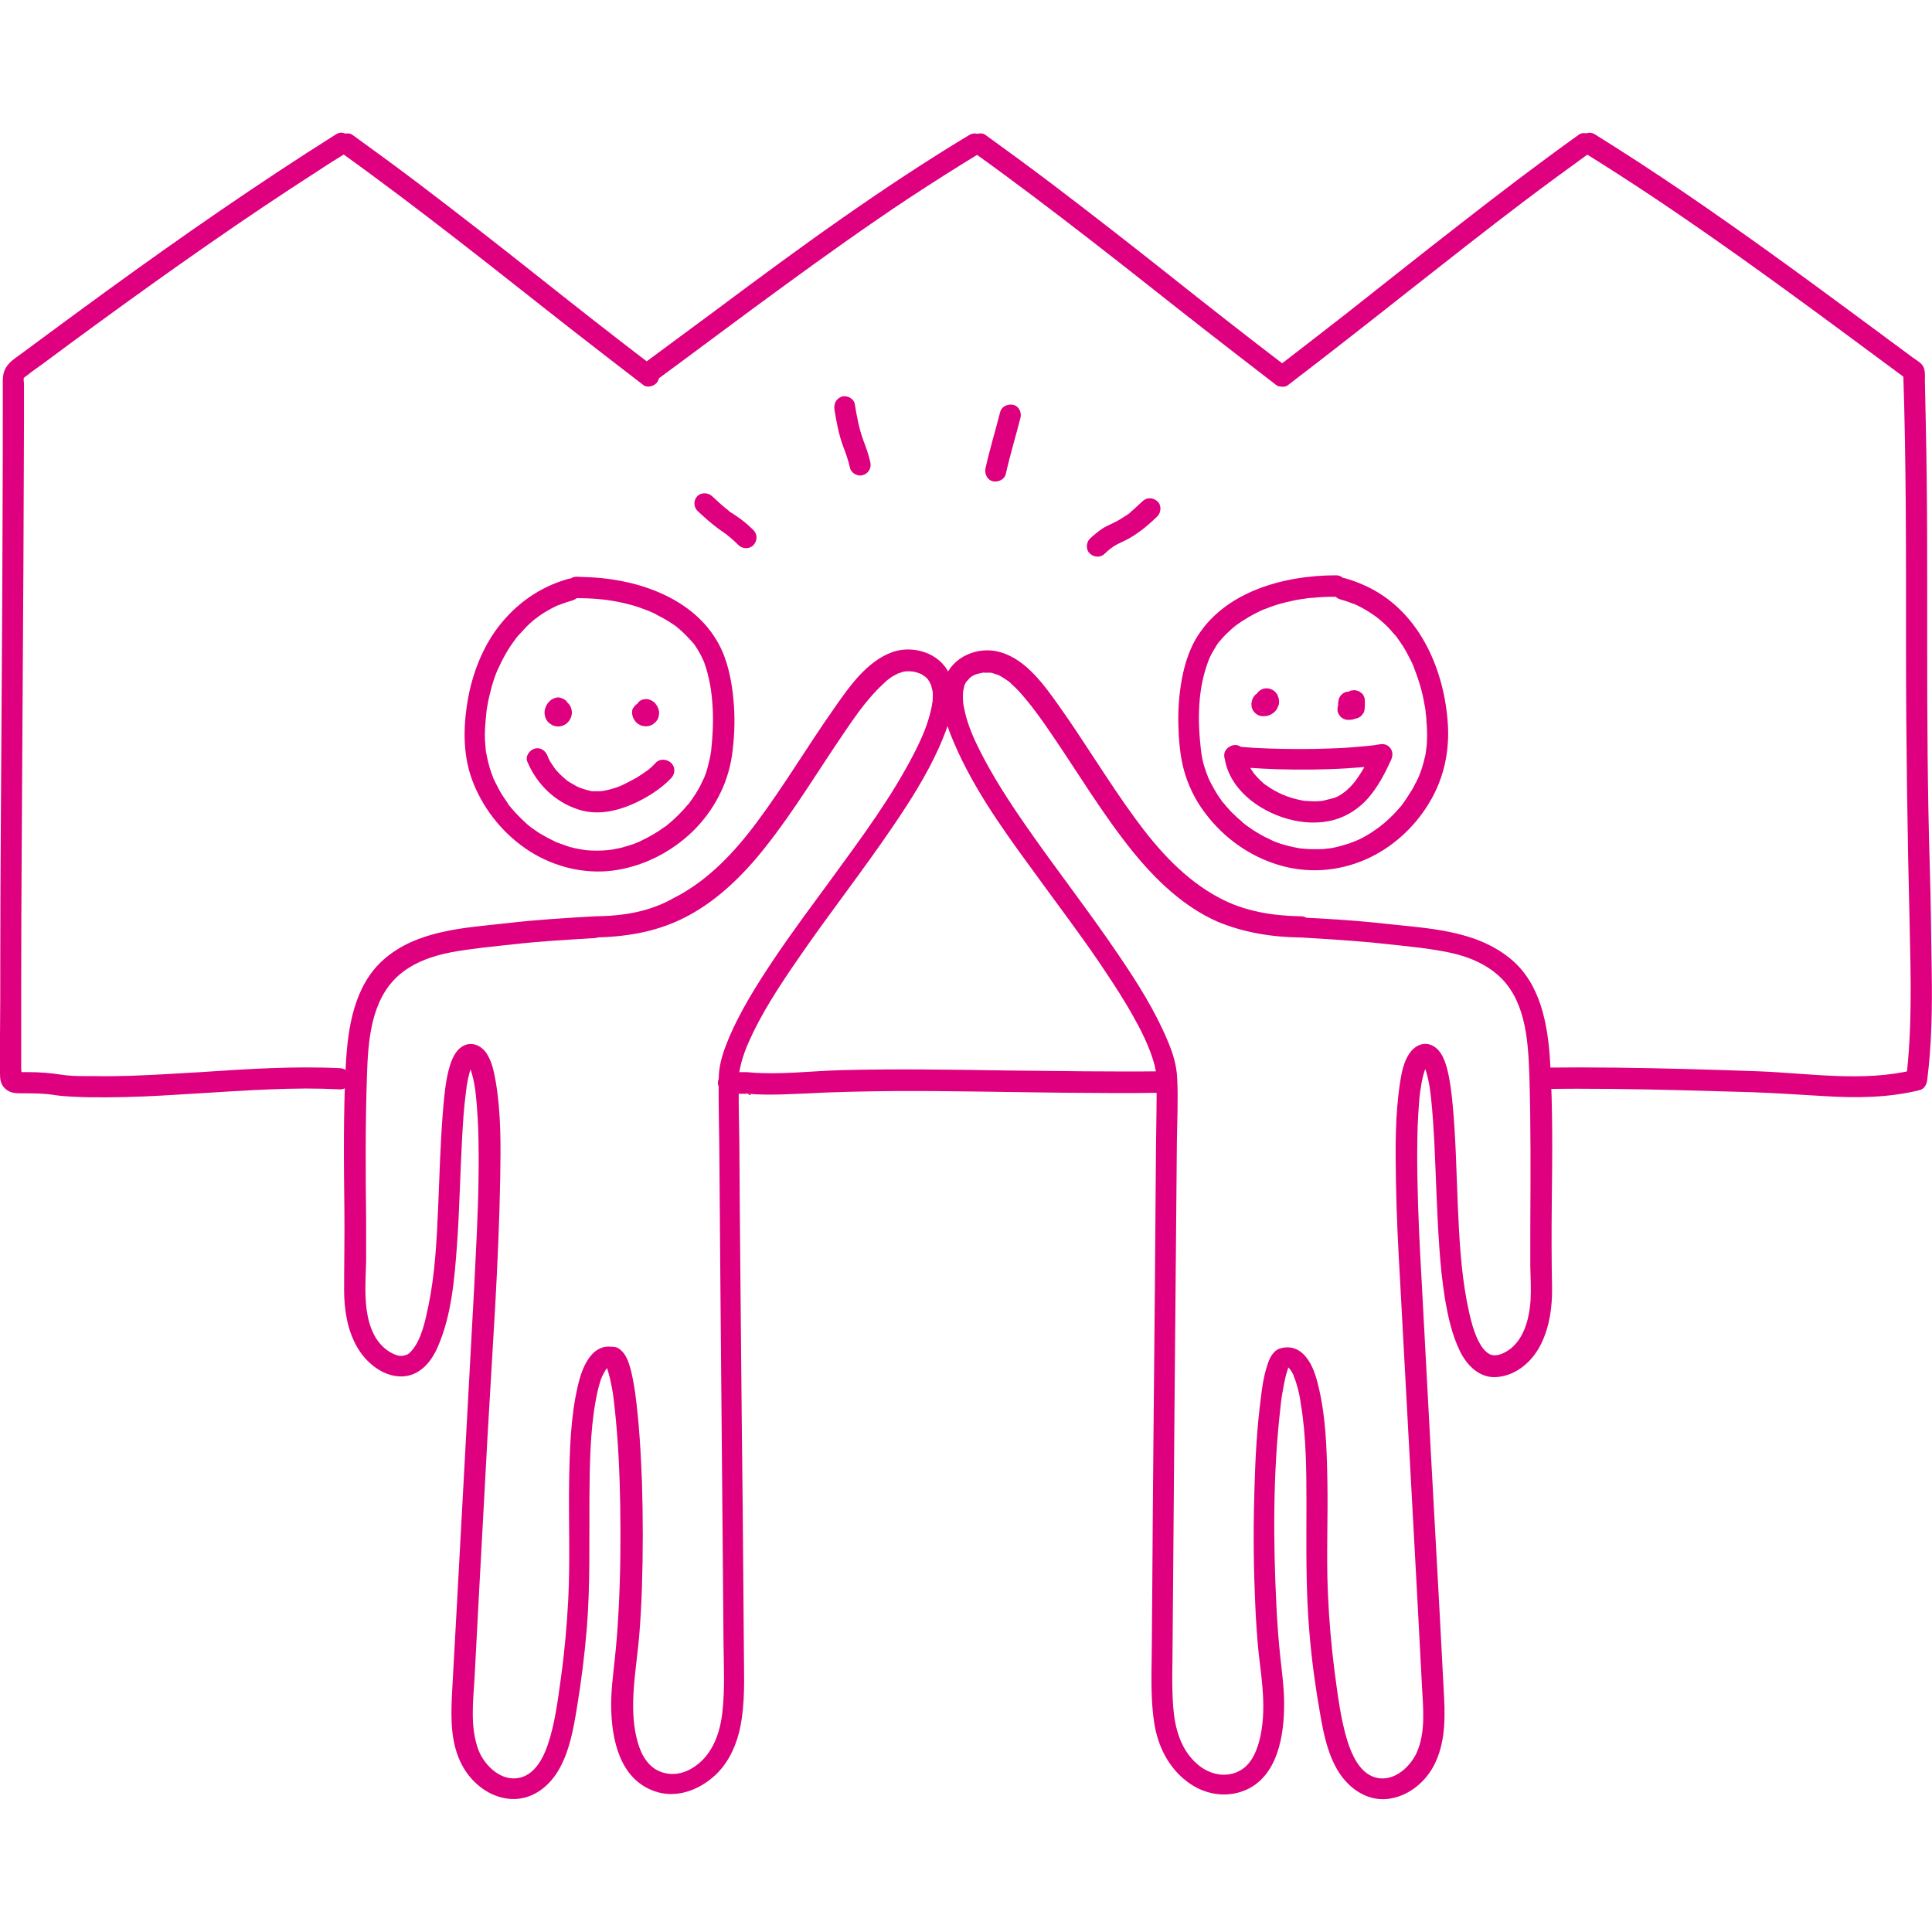
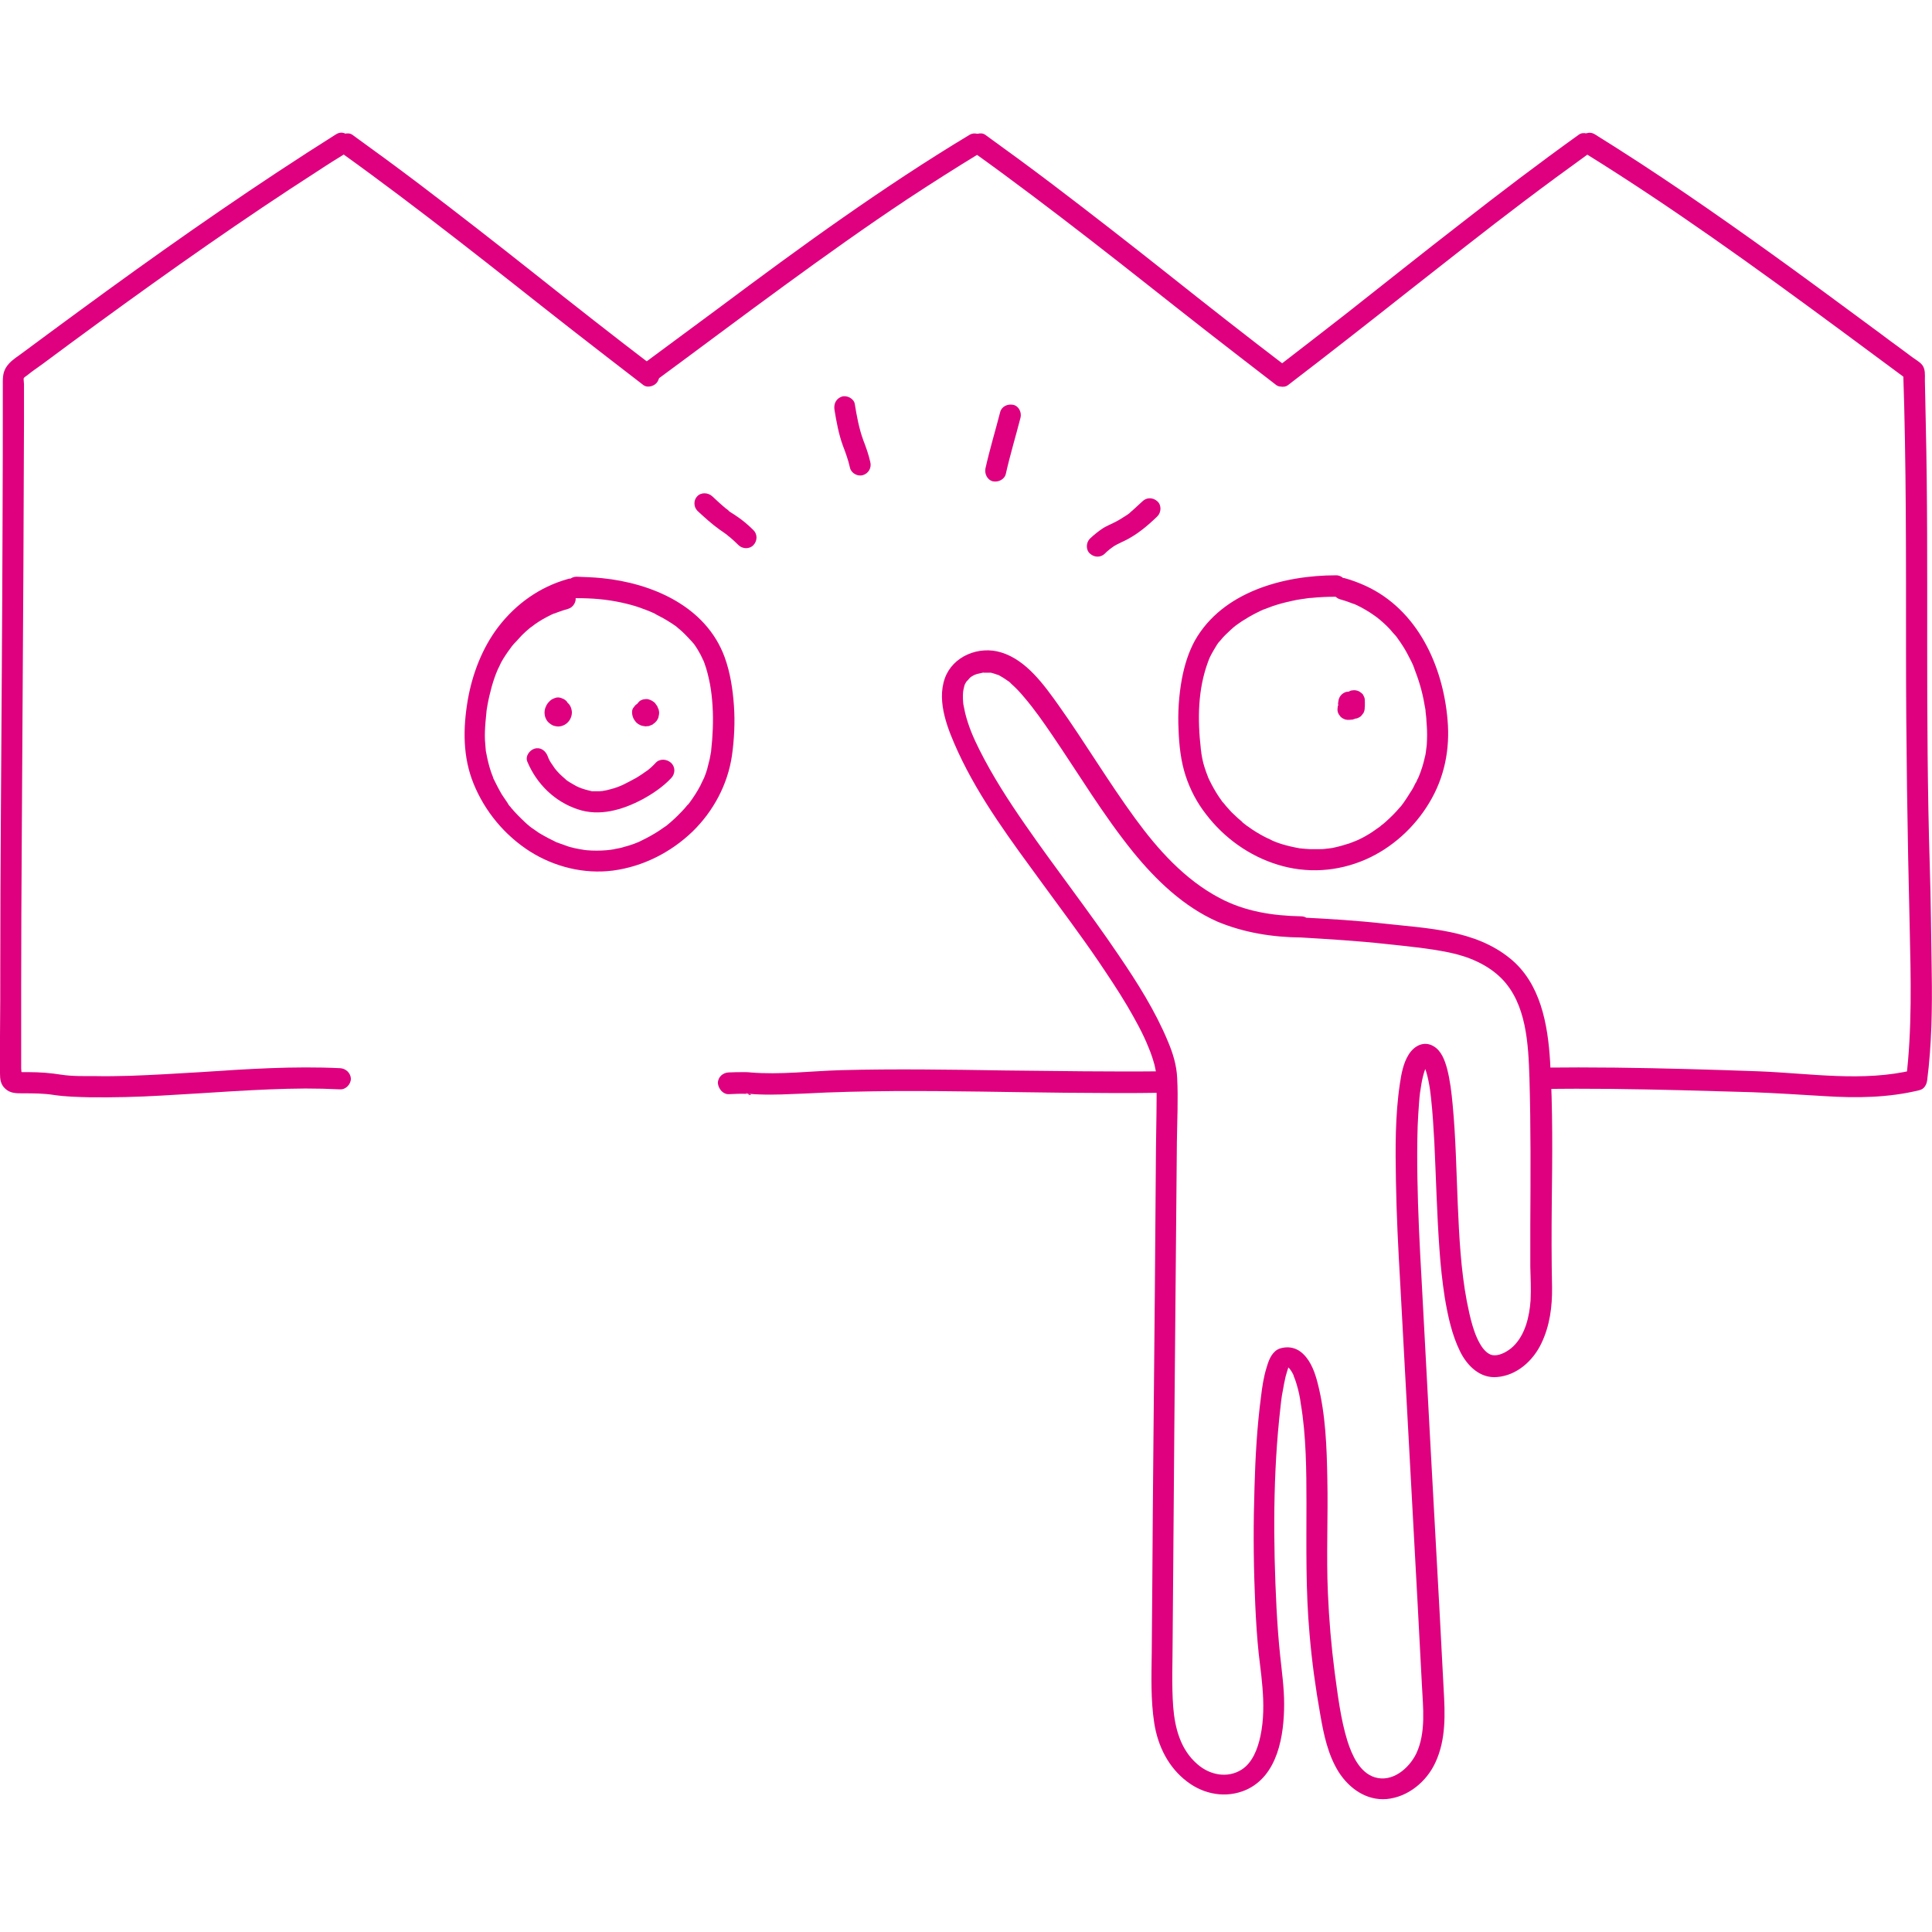
<svg xmlns="http://www.w3.org/2000/svg" version="1.1" id="stramien" x="0px" y="0px" viewBox="0 0 684.4 684.4" style="enable-background:new 0 0 684.4 684.4;" xml:space="preserve">
  <style type="text/css">
	.st0{fill:#DE007E;}
</style>
  <g>
    <g>
      <g>
        <path class="st0" d="M120.5,378.4c-16.5-0.8-33,0.3-49.5,1.4c-8.3,0.5-16.6,1-24.9,1.3c-4.1,0.1-8.3,0.2-12.5,0.1     c-3.9,0-8,0.1-11.9-0.5c-3.8-0.6-7.6-0.9-11.4-0.9c-0.8,0-1.5,0-2.3,0c-0.2,0-1.5-0.2-1.7,0l0,0c0.2,0.5,0.6,0.9,1.1,1.1     c0.4-0.5,0.1-1.9,0.1-2.4c0-1.2,0-2.4,0-3.7c0-8.4,0-16.8,0-25.3c0-16.7,0.1-33.4,0.2-50.1c0.2-33.4,0.4-66.9,0.6-100.3     c0.1-16.8,0.1-33.6,0.2-50.4c0-4.2,0-8.4,0-12.6c0-0.5-0.2-1.8-0.1-2.1s1-0.9,1.3-1.1c1.7-1.4,3.5-2.6,5.3-3.9     c6.6-4.9,13.2-9.8,19.8-14.6c25.5-18.6,51.3-36.8,77.9-53.9c3.3-2.2,6.7-4.3,10.1-6.4c4.1-2.6,0.3-9.1-3.8-6.5     c-27.6,17.4-54.4,36-80.7,55.1c-6.8,4.9-13.5,9.9-20.2,14.8c-3.3,2.5-6.7,4.9-10,7.4c-1.7,1.3-3.6,2.4-5,4     c-1.7,1.9-2.1,3.7-2.1,6.2c0,17.2,0,34.3-0.1,51.5C0.8,221,0.5,255.5,0.3,289.9c-0.1,17.1-0.2,34.2-0.2,51.4     c0,8.6,0,17.3-0.1,25.9c0,4.3,0,8.6,0,13c0,2.1,0.2,4,1.9,5.5c1.7,1.6,3.8,1.6,6.1,1.6c3.7,0,7.5,0,11.2,0.6     c4.1,0.6,8.3,0.7,12.5,0.8c8.5,0.1,17-0.1,25.6-0.6c17-0.9,33.9-2.4,50.9-2.5c4.1,0,8.2,0.1,12.3,0.3c2,0.1,3.8-1.8,3.8-3.8     C124.2,380.1,122.5,378.5,120.5,378.4L120.5,378.4z" />
      </g>
      <g>
        <path class="st0" d="M122.9,50.9c36.8,26.4,67.8,52.5,106.8,82.2" />
        <g>
          <path class="st0" d="M121,54.2c13.8,9.9,27.5,20.3,40.8,30.6c13.7,10.6,27.2,21.4,40.9,32.1c8.4,6.5,16.7,13,25.2,19.5      c1.6,1.2,4.2,0.3,5.1-1.3c1.1-1.9,0.3-3.9-1.3-5.1c-14.3-10.9-28.3-21.9-42.4-33.1c-13.5-10.7-27.1-21.3-40.8-31.7      c-7.8-5.9-15.7-11.7-23.6-17.4c-1.6-1.2-4.2-0.3-5.1,1.3C118.5,50.9,119.3,53,121,54.2L121,54.2z" />
        </g>
      </g>
      <g>
        <path class="st0" d="M229.5,132.2c42.6-31.3,75.6-57,115.8-81.3" />
        <g>
          <path class="st0" d="M231.4,135.5c15.5-11.4,30.9-23,46.4-34.3c14.4-10.5,28.8-20.8,43.7-30.7c8.5-5.6,17-11,25.7-16.3      c1.7-1,2.4-3.4,1.3-5.1c-1-1.7-3.4-2.4-5.1-1.3c-15.3,9.2-30.2,19.1-44.8,29.3c-14.9,10.4-29.5,21.2-44.1,32.1      c-9,6.6-17.9,13.3-26.9,19.9c-1.6,1.2-2.4,3.3-1.3,5.1C227.2,135.7,229.8,136.7,231.4,135.5L231.4,135.5z" />
        </g>
      </g>
      <g>
        <path class="st0" d="M258.2,383.8c3.5-0.3,7.6-0.1,7.6,0c10.2,0.9,22.2-0.6,34.2-0.8c40.2-0.7,73.5,0.9,112.1,0.4" />
        <g>
          <path class="st0" d="M258.2,387.6c2.2-0.1,4.3-0.2,6.5-0.1c0.3,0,0.5,0,0.8,0c0.7,0,0.9,1.2-1.6-0.5c0.6,0.4,1.3,0.4,1.9,0.5      c1.1,0.1,2.3,0.2,3.4,0.2c5.1,0.2,10.3-0.1,15.4-0.3c10.8-0.6,21.6-0.8,32.4-0.9c20.1-0.1,40.2,0.4,60.3,0.6      c11.6,0.1,23.2,0.2,34.7,0c2,0,3.8-1.7,3.8-3.8c-0.1-2-1.6-3.8-3.8-3.8c-18.8,0.2-37.6-0.1-56.4-0.3      c-19.2-0.3-38.5-0.6-57.7-0.1c-10.7,0.3-21.5,1.7-32.2,0.8c0.6,0.2,1.3,0.3,1.9,0.5c-1.3-0.6-2.6-0.6-4-0.6      c-1.8,0-3.6,0-5.5,0.1c-2,0.1-3.8,1.6-3.8,3.8C254.5,385.7,256.1,387.7,258.2,387.6L258.2,387.6z" />
        </g>
      </g>
      <g>
        <path class="st0" d="M347.1,50.9c36.8,26.4,67.8,52.5,106.8,82.2" />
        <g>
          <path class="st0" d="M345.2,54.2c13.8,9.9,27.5,20.3,40.8,30.6c13.7,10.6,27.2,21.4,40.9,32.1c8.4,6.5,16.7,13,25.2,19.5      c1.6,1.2,4.2,0.3,5.1-1.3c1.1-1.9,0.3-3.9-1.3-5.1c-14.3-10.9-28.3-21.9-42.4-33.1c-13.5-10.7-27.1-21.3-40.8-31.7      c-7.8-5.9-15.7-11.7-23.6-17.4c-1.6-1.2-4.2-0.3-5.1,1.3C342.8,50.9,343.6,53,345.2,54.2L345.2,54.2z" />
        </g>
      </g>
      <g>
        <path class="st0" d="M546,385.8c16.5-0.3,33,0,49.5,0.4c8.3,0.2,16.7,0.5,25,0.7c8.6,0.3,17.2,0.9,25.9,1.4     c11.2,0.7,22.5,0.6,33.5-2.1c1.8-0.4,2.6-2,2.8-3.6c1.6-12.6,1.8-25.4,1.6-38.1s-0.3-25.5-0.7-38.2c-0.8-26-0.9-52.1-0.9-78.2     c0-26,0.1-52-0.5-77.9c-0.1-3.3-0.1-6.5-0.2-9.8c0-1.5-0.1-3.1-0.1-4.6c-0.1-1.7,0.2-3.6-0.3-5.2c-0.5-1.9-2.6-2.9-4.1-4     c-1.3-1-2.6-1.9-3.9-2.9c-2.6-1.9-5.2-3.8-7.7-5.7c-10.2-7.5-20.4-15.1-30.6-22.5c-20.4-14.8-41-29.3-62.2-42.8     c-2.7-1.7-5.4-3.4-8.1-5.1c-4.1-2.5-7.9,3.9-3.8,6.5c31,19.2,60.6,40.6,89.9,62.2c8.3,6.2,16.7,12.3,25,18.5     c-0.6-1.1-1.2-2.2-1.9-3.2c1.1,32.8,1,65.7,1,98.6c0,32.8,0.5,65.5,1.3,98.2c0.4,18.1,0.9,36.2-1.3,54.2c0.9-1.2,1.8-2.4,2.8-3.6     c-18,4.4-36.8,1.2-55.1,0.5c-16.9-0.6-33.7-1.1-50.6-1.3c-8.7-0.1-17.5-0.1-26.2,0C541.2,378.3,541.2,385.8,546,385.8L546,385.8z     " />
      </g>
      <g>
        <path class="st0" d="M561.2,50.9c-36.8,26.4-67.8,52.5-106.8,82.2" />
        <g>
          <path class="st0" d="M559.3,47.7c-14.1,10.1-27.9,20.6-41.6,31.3c-13.7,10.6-27.2,21.4-40.8,32.1c-8.1,6.3-16.2,12.6-24.4,18.9      c-1.6,1.2-2.5,3.2-1.3,5.1c0.9,1.6,3.5,2.6,5.1,1.3c14.5-11.1,28.9-22.4,43.2-33.7c13.4-10.5,26.5-20.9,40-31.1      c7.8-5.9,15.7-11.7,23.6-17.4c1.6-1.2,2.4-3.3,1.3-5.1C563.5,47.4,560.9,46.5,559.3,47.7L559.3,47.7z" />
        </g>
      </g>
    </g>
    <g>
      <g>
        <g>
          <g>
-             <path class="st0" d="M201.2,205.1c-10,2.8-18.4,8.8-24.7,17c-5.7,7.5-9.2,16.7-10.8,25.9c-1.7,10-1.8,20.2,2.1,29.7       c4,9.8,11,18.2,19.9,23.9c8.7,5.5,19.2,8.1,29.4,6.8c10.6-1.4,20.5-6.4,28.2-13.8c7.4-7.2,12.5-16.7,14-27       c0.8-5.8,1.1-11.7,0.7-17.5s-1.3-11.8-3.3-17.3c-6.6-18-25.6-26.2-43.5-28c-3-0.3-6-0.4-9-0.5c-2,0-3.8,1.7-3.8,3.8       c0.1,2,1.6,3.7,3.8,3.8c5.7,0,10.5,0.4,15.7,1.5c2.3,0.5,4.7,1.1,6.9,1.9c1.1,0.4,2.1,0.8,3.2,1.2c0.7,0.3,0.1,0.1,0,0       c0.3,0.1,0.6,0.3,0.9,0.4c0.5,0.2,1,0.4,1.4,0.7c1.8,0.9,3.6,1.9,5.3,3c0.4,0.3,0.8,0.5,1.2,0.8c0.2,0.1,1.4,1,0.6,0.4       c0.7,0.6,1.4,1.2,2.1,1.8c1.3,1.2,2.5,2.5,3.7,3.8c0.1,0.2,0.3,0.3,0.4,0.5c0.4,0.4-0.5-0.7,0-0.1c0.2,0.3,0.5,0.7,0.7,1       c0.5,0.7,0.9,1.4,1.3,2.1s0.8,1.4,1.1,2.1c0.1,0.2,0.5,1.2,0.3,0.6c-0.3-0.6,0,0.1,0.1,0.2c0.1,0.3,0.3,0.7,0.4,1       c0.9,2.4,1.5,5,2,7.5c0.5,2.8,0.7,4.7,0.9,7.6c0.2,2.8,0.2,5.5,0.1,8.3c-0.1,2.6-0.3,5.3-0.6,7.9c0.1-0.6,0,0,0,0.1       c-0.1,0.4-0.1,0.7-0.2,1.1c-0.1,0.5-0.2,1-0.3,1.6c-0.3,1.2-0.6,2.4-0.9,3.6c-0.3,1.1-0.7,2.1-1.1,3.1       c-0.3,0.6,0.4-0.8-0.1,0.2c-0.1,0.2-0.2,0.4-0.3,0.6c-0.3,0.6-0.6,1.3-0.9,1.9c-1.1,2.1-2.4,4.1-3.8,6       c-0.4,0.6-0.2,0.2-0.1,0.1c-0.2,0.3-0.4,0.6-0.7,0.8c-0.3,0.4-0.7,0.8-1,1.2c-0.8,0.9-1.7,1.8-2.6,2.7       c-0.8,0.8-1.6,1.5-2.5,2.3c-0.4,0.3-0.8,0.7-1.2,1c0.6-0.5-0.3,0.3-0.4,0.3c-0.3,0.2-0.6,0.4-0.9,0.6c-1.9,1.4-4,2.6-6.1,3.7       c-0.5,0.3-1.1,0.5-1.6,0.8c-0.2,0.1-0.4,0.2-0.6,0.3c-1,0.5,0.4-0.2-0.2,0.1c-1.1,0.5-2.3,0.9-3.5,1.3       c-1.1,0.3-2.1,0.6-3.2,0.9c-0.5,0.1-1,0.2-1.6,0.3c-0.3,0.1-0.6,0.1-0.9,0.2c-0.2,0-1.4,0.2-0.6,0.1c-2.3,0.3-4.7,0.4-7,0.3       c-0.5,0-1.1-0.1-1.6-0.1c-0.2,0-1.7-0.2-0.9-0.1c-1.3-0.2-2.5-0.4-3.8-0.7c-1-0.2-2-0.5-3-0.9c-0.6-0.2-1.1-0.4-1.7-0.6       c-0.3-0.1-0.5-0.2-0.8-0.3c-0.2-0.1-0.3-0.1-0.5-0.2c0.4,0.2,0.3,0.1-0.1,0c-2.1-1-4.2-2.1-6.2-3.3c-0.9-0.6-1.7-1.2-2.6-1.8       c-0.9-0.7,0.5,0.5-0.4-0.3c-0.2-0.1-0.4-0.3-0.5-0.4c-0.5-0.4-1.1-0.9-1.6-1.4c-1.7-1.6-3.4-3.3-4.9-5.1       c-0.1-0.2-0.3-0.4-0.4-0.5c0,0.1-0.7-0.9-0.4-0.5c0.3,0.4-0.4-0.5-0.3-0.5c-0.1-0.2-0.3-0.4-0.4-0.6c-0.7-1.1-1.5-2.1-2.1-3.2       c-0.5-0.9-1-1.8-1.5-2.8c-0.3-0.5-0.5-1.1-0.8-1.6c-0.1-0.2-0.2-0.4-0.3-0.6c-0.2-0.4-0.2-0.4,0-0.1c-0.1-0.2-0.1-0.3-0.2-0.5       c-0.9-2.2-1.5-4.4-2-6.7c-0.1-0.5-0.2-1-0.3-1.5c-0.1-0.3-0.1-0.7-0.2-1c0,0.2,0.1,0.7,0,0c-0.1-1.2-0.2-2.5-0.3-3.7       c-0.1-2.2,0-4.4,0.2-6.7c0.1-1,0.2-2.1,0.3-3.1c0.1-1.1-0.1,0.5,0-0.2c0-0.3,0.1-0.5,0.1-0.8c0.1-0.6,0.2-1.2,0.3-1.8       c0.4-2.2,0.9-4.3,1.5-6.5c0.6-2.1,1.3-4.2,2.2-6.2c0.2-0.6-0.4,0.8,0.1-0.2c0.1-0.2,0.2-0.4,0.3-0.6c0.2-0.5,0.5-1,0.7-1.5       c0.5-1,1-2,1.6-3c1-1.8,2.2-3.6,3.5-5.3c0.6-0.9-0.5,0.6,0.2-0.3c0.1-0.2,0.3-0.3,0.4-0.5c0.3-0.4,0.7-0.8,1.1-1.2       c0.7-0.8,1.5-1.6,2.2-2.4c0.8-0.8,1.6-1.5,2.4-2.2c0.2-0.2,1.4-1.1,0.8-0.6c0.4-0.3,0.9-0.7,1.3-1c1.8-1.3,3.8-2.4,5.8-3.4       c0.3-0.1,0.6-0.3,0.9-0.4c0.1,0,0.7-0.3,0.1,0c0.5-0.2,1.1-0.4,1.6-0.6c1.1-0.4,2.3-0.8,3.4-1.1c1.9-0.5,3.2-2.7,2.6-4.6       C205.3,205.7,203.2,204.5,201.2,205.1L201.2,205.1z" />
+             <path class="st0" d="M201.2,205.1c-10,2.8-18.4,8.8-24.7,17c-5.7,7.5-9.2,16.7-10.8,25.9c-1.7,10-1.8,20.2,2.1,29.7       c4,9.8,11,18.2,19.9,23.9c8.7,5.5,19.2,8.1,29.4,6.8c10.6-1.4,20.5-6.4,28.2-13.8c7.4-7.2,12.5-16.7,14-27       c0.8-5.8,1.1-11.7,0.7-17.5s-1.3-11.8-3.3-17.3c-6.6-18-25.6-26.2-43.5-28c-3-0.3-6-0.4-9-0.5c-2,0-3.8,1.7-3.8,3.8       c0.1,2,1.6,3.7,3.8,3.8c5.7,0,10.5,0.4,15.7,1.5c2.3,0.5,4.7,1.1,6.9,1.9c1.1,0.4,2.1,0.8,3.2,1.2c0.7,0.3,0.1,0.1,0,0       c0.3,0.1,0.6,0.3,0.9,0.4c0.5,0.2,1,0.4,1.4,0.7c1.8,0.9,3.6,1.9,5.3,3c0.4,0.3,0.8,0.5,1.2,0.8c0.2,0.1,1.4,1,0.6,0.4       c0.7,0.6,1.4,1.2,2.1,1.8c1.3,1.2,2.5,2.5,3.7,3.8c0.1,0.2,0.3,0.3,0.4,0.5c0.4,0.4-0.5-0.7,0-0.1c0.2,0.3,0.5,0.7,0.7,1       c0.5,0.7,0.9,1.4,1.3,2.1s0.8,1.4,1.1,2.1c0.1,0.2,0.5,1.2,0.3,0.6c-0.3-0.6,0,0.1,0.1,0.2c0.1,0.3,0.3,0.7,0.4,1       c0.9,2.4,1.5,5,2,7.5c0.5,2.8,0.7,4.7,0.9,7.6c0.2,2.8,0.2,5.5,0.1,8.3c-0.1,2.6-0.3,5.3-0.6,7.9c0.1-0.6,0,0,0,0.1       c-0.1,0.4-0.1,0.7-0.2,1.1c-0.1,0.5-0.2,1-0.3,1.6c-0.3,1.2-0.6,2.4-0.9,3.6c-0.3,1.1-0.7,2.1-1.1,3.1       c-0.3,0.6,0.4-0.8-0.1,0.2c-0.1,0.2-0.2,0.4-0.3,0.6c-0.3,0.6-0.6,1.3-0.9,1.9c-1.1,2.1-2.4,4.1-3.8,6       c-0.4,0.6-0.2,0.2-0.1,0.1c-0.2,0.3-0.4,0.6-0.7,0.8c-0.3,0.4-0.7,0.8-1,1.2c-0.8,0.9-1.7,1.8-2.6,2.7       c-0.8,0.8-1.6,1.5-2.5,2.3c-0.4,0.3-0.8,0.7-1.2,1c0.6-0.5-0.3,0.3-0.4,0.3c-0.3,0.2-0.6,0.4-0.9,0.6c-1.9,1.4-4,2.6-6.1,3.7       c-0.5,0.3-1.1,0.5-1.6,0.8c-0.2,0.1-0.4,0.2-0.6,0.3c-1,0.5,0.4-0.2-0.2,0.1c-1.1,0.5-2.3,0.9-3.5,1.3       c-1.1,0.3-2.1,0.6-3.2,0.9c-0.5,0.1-1,0.2-1.6,0.3c-0.3,0.1-0.6,0.1-0.9,0.2c-0.2,0-1.4,0.2-0.6,0.1c-2.3,0.3-4.7,0.4-7,0.3       c-0.5,0-1.1-0.1-1.6-0.1c-0.2,0-1.7-0.2-0.9-0.1c-1.3-0.2-2.5-0.4-3.8-0.7c-1-0.2-2-0.5-3-0.9c-0.6-0.2-1.1-0.4-1.7-0.6       c-0.3-0.1-0.5-0.2-0.8-0.3c-0.2-0.1-0.3-0.1-0.5-0.2c0.4,0.2,0.3,0.1-0.1,0c-2.1-1-4.2-2.1-6.2-3.3c-0.9-0.6-1.7-1.2-2.6-1.8       c-0.9-0.7,0.5,0.5-0.4-0.3c-0.2-0.1-0.4-0.3-0.5-0.4c-0.5-0.4-1.1-0.9-1.6-1.4c-1.7-1.6-3.4-3.3-4.9-5.1       c-0.1-0.2-0.3-0.4-0.4-0.5c0,0.1-0.7-0.9-0.4-0.5c0.3,0.4-0.4-0.5-0.3-0.5c-0.1-0.2-0.3-0.4-0.4-0.6c-0.7-1.1-1.5-2.1-2.1-3.2       c-0.5-0.9-1-1.8-1.5-2.8c-0.3-0.5-0.5-1.1-0.8-1.6c-0.1-0.2-0.2-0.4-0.3-0.6c-0.2-0.4-0.2-0.4,0-0.1c-0.1-0.2-0.1-0.3-0.2-0.5       c-0.9-2.2-1.5-4.4-2-6.7c-0.1-0.5-0.2-1-0.3-1.5c-0.1-0.3-0.1-0.7-0.2-1c0,0.2,0.1,0.7,0,0c-0.1-1.2-0.2-2.5-0.3-3.7       c-0.1-2.2,0-4.4,0.2-6.7c0.1-1,0.2-2.1,0.3-3.1c0.1-1.1-0.1,0.5,0-0.2c0-0.3,0.1-0.5,0.1-0.8c0.1-0.6,0.2-1.2,0.3-1.8       c0.4-2.2,0.9-4.3,1.5-6.5c0.6-2.1,1.3-4.2,2.2-6.2c0.2-0.6-0.4,0.8,0.1-0.2c0.1-0.2,0.2-0.4,0.3-0.6c0.2-0.5,0.5-1,0.7-1.5       c1-1.8,2.2-3.6,3.5-5.3c0.6-0.9-0.5,0.6,0.2-0.3c0.1-0.2,0.3-0.3,0.4-0.5c0.3-0.4,0.7-0.8,1.1-1.2       c0.7-0.8,1.5-1.6,2.2-2.4c0.8-0.8,1.6-1.5,2.4-2.2c0.2-0.2,1.4-1.1,0.8-0.6c0.4-0.3,0.9-0.7,1.3-1c1.8-1.3,3.8-2.4,5.8-3.4       c0.3-0.1,0.6-0.3,0.9-0.4c0.1,0,0.7-0.3,0.1,0c0.5-0.2,1.1-0.4,1.6-0.6c1.1-0.4,2.3-0.8,3.4-1.1c1.9-0.5,3.2-2.7,2.6-4.6       C205.3,205.7,203.2,204.5,201.2,205.1L201.2,205.1z" />
          </g>
          <g>
-             <path class="st0" d="M210.7,324.6c-10.3,0.6-20.6,1.2-30.8,2.4c-15.2,1.7-32.1,2.4-44.1,13c-10.4,9.3-12.6,24.1-13.3,37.3       c-0.9,17.1-0.7,34.3-0.5,51.4c0.1,9.5-0.1,18.9-0.1,28.3c0,6.8,1.1,14,4.5,20c3.1,5.6,9.2,10.7,15.9,10.6       c6.2-0.1,10.4-5,12.7-10.3c5-11.3,6-24.3,6.9-36.4c0.9-12.6,1.1-25.1,1.8-37.7c0.3-5.3,0.6-10.6,1.3-15.8       c0-0.2,0.1-0.5,0.1-0.7c-0.1,0.7,0-0.1,0-0.3c0.1-0.5,0.2-1,0.2-1.5c0.2-0.9,0.3-1.9,0.5-2.8c0.2-0.8,0.4-1.6,0.6-2.4       c0.1-0.4,0.2-0.7,0.3-1.1c0.1-0.2,0.1-0.4,0.2-0.5c0.2-0.6-0.3,0.6-0.1,0.2c0.1-0.3,0.3-0.5,0.4-0.8c0.1-0.2,0.6-1,0.2-0.4       c-0.5,0.6,0.1-0.1,0.2-0.2c0.4-0.2-0.9,0.5-0.1,0.1c0.5-0.2-1,0.3-0.3,0.1c0.3-0.1-1.8-0.1-1.1,0.1c-0.5-0.1-0.8-0.4-0.3,0       c-1-0.6-0.4-0.3,0,0.1c0.2,0.2-0.4-0.8,0,0c0.1,0.3,0.3,0.5,0.5,0.8c0.2,0.4,0.4,0.9,0.1,0.1c0.2,0.4,0.3,0.9,0.5,1.3       c0.6,1.8,1,3.7,1.3,5.6c0.3,1.8,0.5,4,0.7,6.4c0.2,2.7,0.4,5.5,0.5,8.2c0.2,6.3,0.2,12.7,0.1,19c-0.2,12.3-0.9,24.6-1.5,36.9       c-2.1,38.6-4.2,77.2-6.3,115.7c-0.5,9.7-1.1,19.4-1.6,29.1c-0.4,8.4-0.5,17.5,3.7,25.1c3.5,6.5,10.4,11.8,18.1,11.8       c7.3,0,13.1-4.9,16.4-11c3.5-6.4,4.8-13.7,6-20.9c1.6-9.6,2.8-19.2,3.6-28.9c1.2-15.2,0.8-30.3,0.9-45.5       c0.1-11.5,0.2-23.7,2.2-34.7c0.4-2.3,0.9-4.6,1.6-6.8c0.1-0.5,0.3-0.9,0.5-1.4c0.1-0.3,0.5-1.3,0.2-0.5       c0.4-0.8,0.8-1.6,1.3-2.4c0.5-0.8-0.2,0.1,0.1-0.2c0.2-0.2,0.5-0.4,0.7-0.7c0.3-0.4-0.8,0.5-0.2,0.2c0.1-0.1,0.2-0.1,0.3-0.2       c0.2-0.1,0.5-0.4-0.4,0.1c0.1-0.1,0.4-0.1,0.5-0.2c0.5-0.1-1,0-0.1,0c0.1,0,0.8,0,0.1,0c-0.9,0,0.3,0,0.8,0.1       c-1-0.2-1.4-0.3-1.8-0.6c0.6,0.6-0.3-0.6-0.2-0.2c0,0.1,0.2,0.3,0.3,0.4c0.1,0.2,0.2,0.4,0.3,0.6c0.3,0.5-0.3-0.9,0,0       c0.4,1.3,0.8,2.6,1.1,3.9c0.4,1.7,0.7,3.4,1,5.1c0.1,0.5,0.1,1,0.2,1.5c0,0.3,0.1,0.6,0.1,0.8c0-0.2-0.1-0.7,0,0       c0.1,1.2,0.3,2.3,0.4,3.5c1.2,11.2,1.7,22.5,1.9,33.7c0.2,12.7,0.1,25.4-0.6,38c-0.3,5.5-0.7,11-1.3,16.5       c-0.6,5.8-1.4,11.6-1.3,17.4c0.2,11.5,3.1,25.3,15.3,29.6c7.3,2.6,14.9,0,20.6-4.8c6.3-5.3,9.3-13.2,10.4-21.2       c1.2-8.4,0.7-17,0.7-25.4c-0.1-8-0.1-16.1-0.2-24.1c-0.1-17.2-0.3-34.4-0.5-51.6c-0.3-34.4-0.7-68.8-0.9-103.3       c-0.1-7.6-0.4-15.3-0.1-22.9c0-0.5,0.1-1,0.1-1.5c0-0.2,0.1-0.7,0,0.1c0-0.2,0.1-0.4,0.1-0.6c0.2-1,0.4-2.1,0.7-3.1       c0.6-2.1,1.5-4.7,2.2-6.2c4.7-10.9,11.5-21.1,18.2-30.8c10.8-15.7,22.6-30.7,33.3-46.5c6-8.8,11.7-17.8,16.1-27.5       c3.5-7.9,7.5-18,3.7-26.5c-3.3-7.3-12.8-10.2-20.1-7.6c-9.1,3.3-15.3,12.3-20.6,19.9c-9.3,13.2-17.6,27.2-27.2,40.1       c-8,10.8-17.6,21.1-29.8,27.2C229.9,323.1,220.4,324.5,210.7,324.6c-4.8,0.1-4.8,7.6,0,7.5c10.5-0.2,20.9-1.8,30.5-6.4       c12-5.7,21.9-15.4,30-25.7c10.3-13,18.8-27.3,28.2-41c3.1-4.6,6.2-9,9.9-13.1c1.4-1.6,3-3.1,4.6-4.6c0.2-0.1,0.3-0.3,0.5-0.4       c-0.6,0.5,0,0,0.1-0.1c0.4-0.3,0.7-0.5,1.1-0.8c0.7-0.5,1.5-0.9,2.3-1.3c0.6-0.3,0,0-0.1,0c0.2-0.1,0.4-0.2,0.6-0.2       c0.4-0.1,0.8-0.3,1.1-0.4c0.3-0.1,0.7-0.2,1-0.2c0.7-0.1-0.1,0-0.2,0c0.3,0,0.5-0.1,0.8-0.1c0.4,0,0.8,0,1.2,0       c0.2,0,1.6,0.2,0.5,0c0.8,0.1,1.7,0.3,2.5,0.6c0.4,0.1,0.9,0.3,1.3,0.5c0.5,0.2-0.5-0.3-0.1,0c0.2,0.1,0.4,0.2,0.6,0.4       c0.3,0.2,1,0.7,0.4,0.2c0.3,0.3,0.7,0.6,1,0.9c0.1,0.1,0.2,0.3,0.3,0.4c0.6,0.6-0.3-0.5,0,0c0.2,0.3,0.4,0.7,0.6,1       c0.1,0.2,0.5,1.2,0.2,0.3c0.2,0.4,0.3,0.8,0.4,1.3c0.1,0.4,0.2,0.8,0.3,1.2c0.1,0.5-0.1-0.7,0-0.2c0,0.2,0,0.5,0.1,0.7       c0.1,0.9,0,1.8,0,2.7c0,0.2-0.1,1.5-0.1,1.1c0-0.3-0.2,0.9-0.2,1.1c-0.2,1-0.4,2.1-0.7,3.1c-1.3,4.8-3,8.6-5.2,13       c-8.1,16-19,30.6-29.5,45c-6.8,9.3-13.7,18.5-20.1,28c-6.5,9.7-12.9,19.7-17.2,30.6c-1.6,4-2.8,8.2-2.8,12.5       c-0.1,7.9,0.1,15.8,0.2,23.7c0.1,16.7,0.3,33.3,0.4,50c0.3,34,0.6,68.1,0.9,102.1c0.1,8.1,0.1,16.1,0.2,24.2       c0.1,8.1,0.5,16.3-0.4,24.3c-0.8,7.2-3.3,14.6-9.4,19c-2.6,1.9-5.7,3.1-8.9,2.9c-2.4-0.1-4.8-1.1-6.2-2.2c-3.9-3-5.5-8-6.4-13       c-1-5.6-0.8-11.7-0.3-17.5c0.5-5.3,1.2-10.5,1.7-15.8c0.5-5.9,0.8-11.7,1-17.6c0.4-12.4,0.4-24.9,0-37.4       c-0.4-10.5-1-21.1-2.4-31.5c-0.5-3.2-1-6.5-2-9.7c-0.7-2.3-1.8-4.8-4-6.1c-0.3-0.2-0.7-0.4-1.1-0.4c-0.1,0-1-0.2-1.1-0.1       c-0.2,0.1,1.5,0.2,0.1,0c-1-0.1-2-0.1-3,0.1c-1.6,0.4-3.2,1.4-4.3,2.7c-2.7,3-4,7.2-4.9,11c-2.6,11.1-2.9,22.9-3.1,34.3       c-0.2,13.8,0.4,27.6-0.3,41.4c-0.5,9.3-1.3,18.5-2.6,27.8c-1.1,7.9-2.1,16.2-4.7,23.8c-1.7,5-4.9,10.9-10.7,11.7       c-6.3,0.9-11.9-4.8-13.9-10.2c-2.9-8-1.8-16.9-1.3-25.2c0.5-9.5,1-19,1.5-28.5c1-19,2.1-38.1,3.1-57.1       c1.7-30.6,4-61.2,4.5-91.9c0.2-11.3,0.3-22.8-1.6-33.9c-0.6-3.3-1.3-7-3.2-9.9c-2-3-5.6-4.5-8.8-2.4c-2.7,1.8-3.9,5.3-4.7,8.4       c-1.1,4.3-1.5,8.9-1.9,13.3c-1,11.8-1.3,23.6-1.8,35.4c-0.5,11.7-1.1,23.3-3.4,34.5c-1.1,5.3-2.5,12.2-6,16.1       c-0.8,0.9-1,1.1-2.1,1.6c0.6-0.3-1.1,0.2-0.8,0.2c0,0-1.3,0-1.4,0c-2.3-0.4-4.9-2.1-6.6-4c-4-4.4-5.2-11.1-5.4-16.9       c-0.2-4.2,0.1-8.4,0.2-12.6c0-4.8,0-9.5,0-14.3c-0.2-17.3-0.3-34.6,0.3-51.8c0.4-12,1.4-26.1,10.8-34.8       c5.2-4.8,12.3-7.3,19.2-8.6c7.2-1.3,14.7-2,22-2.8c9.6-1.1,19.2-1.6,28.8-2.2C215.5,331.9,215.6,324.4,210.7,324.6L210.7,324.6       z" />
-           </g>
+             </g>
        </g>
        <g>
          <g>
            <path class="st0" d="M474.7,212.3c1.2,0.3,2.3,0.7,3.4,1.1c0.6,0.2,1.1,0.4,1.6,0.6c-0.1-0.1-0.6-0.3,0.1,0       c0.3,0.1,0.6,0.3,0.9,0.4c2,1,4,2.1,5.8,3.4c1.5,1,2.8,2.1,4.6,3.8c0.8,0.8,1.5,1.5,2.2,2.4c0.4,0.4,0.7,0.8,1.1,1.2       c0.1,0.2,0.3,0.3,0.4,0.5c0.6,0.7-0.3-0.4,0.2,0.3c1.3,1.8,2.5,3.6,3.5,5.5c0.5,1,1,1.9,1.5,2.9c0.2,0.4,0.4,0.9,0.6,1.3       c0.1,0.2,0.2,0.5,0.3,0.8c0.4,1-0.3-0.7,0.1,0.3c1.6,4.1,2.9,8.4,3.6,12.7c0.1,0.5,0.2,1.1,0.3,1.6c0,0.2,0.1,0.4,0.1,0.7       c0.2,1.1-0.1-0.8,0,0.3c0.1,1.1,0.3,2.2,0.3,3.3c0.2,2.2,0.3,4.4,0.2,6.7c0,1.2-0.1,2.3-0.3,3.5c0,0.1-0.1,0.7,0,0       c0,0.3-0.1,0.6-0.1,0.9c-0.1,0.6-0.2,1.3-0.4,1.9c-0.5,2.3-1.2,4.5-2.1,6.7c-0.4,1,0.2-0.4-0.1,0.2c-0.1,0.3-0.2,0.5-0.4,0.8       c-0.2,0.5-0.4,1-0.7,1.4c-0.5,1.1-1.1,2.2-1.8,3.2c-0.6,1-1.2,1.9-1.8,2.8c-0.3,0.4-0.6,0.9-0.9,1.3c0.5-0.6-0.3,0.3-0.3,0.4       c-0.2,0.3-0.4,0.5-0.7,0.8c-1.5,1.8-3.2,3.5-4.9,5c-0.4,0.4-0.9,0.8-1.3,1.1c-0.2,0.1-0.4,0.3-0.5,0.4       c-0.9,0.7,0.3-0.2-0.2,0.2c-1,0.7-2,1.4-3,2.1c-2,1.3-4,2.4-6.2,3.3c0.6-0.3,0,0-0.1,0c-0.3,0.1-0.7,0.3-1,0.4       c-0.5,0.2-1,0.4-1.5,0.5c-1.2,0.4-2.3,0.7-3.5,1c-1.1,0.3-2.2,0.5-3.3,0.6c-0.7,0.1,0.9-0.1-0.2,0c-0.2,0-0.5,0.1-0.7,0.1       c-0.7,0.1-1.4,0.1-2.1,0.1c-1.1,0-2.2,0-3.4,0c-0.5,0-1.1-0.1-1.6-0.1c-0.4,0-0.7-0.1-1.1-0.1c-0.2,0-1.2-0.2-0.4,0       c-2.3-0.4-4.6-0.9-6.9-1.6c-1-0.3-2-0.7-3-1.1c-1.1-0.4,0.6,0.3-0.4-0.2c-0.2-0.1-0.4-0.2-0.6-0.3c-0.6-0.3-1.3-0.6-1.9-0.9       c-2.1-1.1-4.1-2.3-6-3.7c-0.2-0.1-0.4-0.3-0.6-0.4c0.1,0-0.9-0.7-0.5-0.4c0.4,0.3-0.5-0.4-0.5-0.4c-0.2-0.1-0.4-0.3-0.5-0.5       c-1-0.8-2-1.7-2.9-2.6c-0.8-0.7-1.5-1.5-2.2-2.3c-0.4-0.4-0.8-0.9-1.1-1.3c-0.2-0.2-0.4-0.5-0.6-0.7c-0.2-0.2-0.1-0.2,0,0.1       c-0.1-0.2-0.3-0.4-0.4-0.6c-1.4-1.9-2.6-3.9-3.7-6c-0.2-0.5-0.5-0.9-0.7-1.4c-0.1-0.2-0.7-1.5-0.4-0.9       c-0.5-1.2-0.9-2.4-1.3-3.6c-0.3-1-0.6-2-0.8-3.1c-0.1-0.6-0.2-1.2-0.3-1.7c0-0.3-0.1-0.6-0.1-0.9c0-0.2-0.1-0.4-0.1-0.6       c0.1,0.4,0,0.3,0-0.1c-1.2-10.6-1.1-21.2,2.6-31.1c0.2-0.4,0.3-0.9,0.5-1.3c-0.5,1.1,0.1-0.1,0.2-0.4c0.4-0.8,0.8-1.5,1.2-2.2       s0.8-1.3,1.2-2c0.2-0.3,0.5-0.7,0.7-1c0.4-0.5-0.1,0.1-0.1,0.2c0.2-0.2,0.4-0.5,0.6-0.7c1.1-1.4,2.4-2.6,3.7-3.8       c0.7-0.6,1.3-1.2,2-1.7c-0.8,0.6,0.5-0.3,0.6-0.4c0.4-0.3,0.9-0.6,1.3-0.9c1.7-1.1,3.4-2.1,5.2-3c0.5-0.2,1-0.5,1.4-0.7       c0.2-0.1,0.5-0.2,0.7-0.3c0.6-0.3-0.8,0.3,0.2-0.1s2.1-0.8,3.2-1.2c2.3-0.8,4.6-1.4,6.9-1.9c1.2-0.3,2.5-0.5,3.8-0.7       c0.3,0,0.5-0.1,0.8-0.1c1.3-0.2-0.7,0.1,0.6-0.1c0.7-0.1,1.3-0.2,2-0.2c2.8-0.3,5.7-0.4,8.6-0.4c2,0,3.8-1.7,3.8-3.8       c-0.1-2-1.6-3.8-3.8-3.8c-18.5,0-40.2,5.8-50,23.1c-2.3,4.2-3.7,8.8-4.6,13.5c-1.1,6-1.5,12.1-1.2,18.1       c0.2,5.5,0.8,11.1,2.5,16.3c1.6,4.9,4,9.5,7.2,13.6c6.4,8.4,15.3,14.8,25.4,17.9c10.3,3.2,21.2,2.5,31.1-1.8       c9.4-4.1,17.4-11.4,22.6-20.1c5.4-8.9,7.4-19,6.5-29.3c-1.6-19.2-10.6-39-28.9-47.5c-2.4-1.1-5-2.1-7.6-2.8       c-1.9-0.5-4.2,0.7-4.6,2.6C471.6,209.7,472.7,211.7,474.7,212.3L474.7,212.3z" />
          </g>
          <g>
            <path class="st0" d="M460.9,332.1c10,0.6,20.1,1.2,30.1,2.3c7.4,0.8,15,1.5,22.3,3c6.8,1.4,13.6,4.2,18.6,9.2       c8.9,9,9.5,23.3,9.9,35.3c0.5,17.5,0.4,34.9,0.3,52.4c0,4.8,0,9.5,0,14.3c0.1,4,0.3,8,0.1,12c-0.4,5.8-1.9,12.3-6.2,16.4       c-1.8,1.7-4.4,3.1-6.4,3.1c-1,0-1.3-0.1-2.1-0.5c-0.7-0.4-1.4-1-2.2-2c-3.2-4.3-4.6-11.2-5.7-16.7c-2.1-11.1-2.7-22.8-3.2-34.4       c-0.5-11.7-0.7-23.5-1.8-35.1c-0.4-4.3-0.9-8.7-2-12.9c-0.8-2.9-2-6.3-4.8-7.9c-3.4-2-6.9-0.1-8.8,3c-1.9,3-2.6,6.9-3.1,10.3       c-1.7,11.3-1.6,22.9-1.4,34.4c0.2,12,0.8,23.9,1.5,35.9c2.1,38.1,4.1,76.1,6.2,114.2c0.5,9.5,1,19,1.5,28.5       c0.4,7.9,1.5,16.9-2,24.3c-2.6,5.3-8.5,10.3-14.7,8.4c-5.4-1.7-8.1-7.9-9.7-12.9c-2.4-7.8-3.4-16.2-4.5-24.3       c-1.2-9.3-2-18.6-2.4-28c-0.6-13.5,0.1-27-0.2-40.5c-0.2-11.2-0.6-22.9-3.4-33.8c-0.9-3.6-2.3-7.7-5.1-10.4       c-1.4-1.4-3.2-2.3-5.2-2.4c-0.3,0-0.5,0-0.8,0c-0.6,0-2.4,0.3-0.7,0.1c-1,0.1-1.6,0.2-2.5,0.7c-2.3,1.4-3.2,4.2-3.9,6.6       c-1,3.3-1.5,6.7-1.9,10.1c-1.4,10.6-2,21.3-2.3,32c-0.4,12.5-0.4,24.9,0.1,37.4c0.2,5.8,0.5,11.6,1,17.5       c0.4,5.3,1.3,10.6,1.7,15.9c0.5,5.8,0.5,11.8-0.7,17.4c-1,4.7-2.9,9.5-6.7,11.9c-4.9,3.1-11.2,2-15.7-2       c-5.9-5.1-7.9-12.7-8.5-20.2c-0.6-8-0.2-16.2-0.2-24.2c0.1-8.1,0.1-16.2,0.2-24.2c0.1-16.9,0.3-33.8,0.4-50.7       c0.3-33.7,0.6-67.4,0.9-101.1c0.1-7.5,0.5-15.2,0.1-22.7c-0.2-4.4-1.5-8.7-3.2-12.7c-4.5-10.9-10.9-21-17.5-30.7       c-10.6-15.7-22.3-30.6-33.1-46.2c-5.9-8.5-11.6-17.3-16.3-26.7c-2.1-4.2-3.8-8.1-5-12.9c-0.2-1-0.4-1.9-0.6-2.9       c0-0.2-0.1-0.4-0.1-0.7c0.1,0.8,0,0.1,0-0.1c0-0.5-0.1-1-0.1-1.6c0-0.8,0-1.7,0.1-2.5c0.1-0.7,0,0,0,0.2c0-0.2,0.1-0.5,0.1-0.7       c0.1-0.4,0.2-0.9,0.3-1.3c0.1-0.2,0.1-0.4,0.2-0.6c0,0.1-0.4,0.8-0.1,0.2c0.2-0.3,0.3-0.6,0.5-0.9c0.1-0.2,0.2-0.3,0.3-0.4       c0.4-0.7-0.4,0.4,0,0c0.3-0.3,0.6-0.6,0.9-1c0.1-0.1,0.3-0.2,0.4-0.4c0.4-0.4-0.8,0.5,0,0c0.3-0.2,0.6-0.4,1-0.6       c0.6-0.3,0.1-0.1-0.1,0c0.2-0.1,0.5-0.2,0.7-0.3c0.5-0.2,0.9-0.3,1.4-0.4c0.4-0.1,0.8-0.2,1.3-0.3c0.9-0.2-0.2,0,0.4,0       c0.9,0,1.7,0,2.5,0c-0.4,0-0.3-0.1,0.4,0.1c0.3,0.1,0.7,0.2,1,0.3c0.4,0.1,0.8,0.3,1.1,0.4c0.5,0.2-0.6-0.3-0.1-0.1       c0.3,0.1,0.5,0.2,0.8,0.4c0.7,0.4,1.4,0.8,2.1,1.3c0.2,0.1,1.1,0.8,0.9,0.6c-0.1-0.1,0.8,0.6,1,0.9c1.7,1.5,3.2,3.1,4.6,4.8       c3.6,4.2,6.8,8.8,10,13.5c9.4,13.8,18,28.2,28.5,41.2c8.2,10.1,18,19.5,30,24.8C440.7,330.4,450.7,332,460.9,332.1       c4.8,0.1,4.8-7.4,0-7.5c-10.1-0.2-19.9-1.7-28.9-6.5c-12.3-6.5-21.8-17.1-29.9-28.2c-9.5-13-17.7-26.8-27-39.9       c-5.2-7.3-11.5-16.2-20.5-18.9c-7.8-2.4-17.1,1.3-19.9,9.2c-3,8.5,1.2,18.4,4.7,26.1c7.7,16.7,19,31.7,29.8,46.5       c6.7,9.2,13.5,18.2,19.9,27.6c3.5,5.2,7,10.4,10.2,15.8c2.7,4.6,5.7,10,7.5,14.6c0.9,2.1,1.6,4.2,2.2,6.4       c0.2,1,0.4,1.9,0.6,2.9c-0.1-0.8,0,0.2,0,0.5c0,0.5,0.1,0.9,0.1,1.4c0.1,8.1-0.1,16.2-0.2,24.3c-0.1,16.9-0.3,33.8-0.4,50.8       c-0.3,34.5-0.7,69-0.9,103.4c-0.1,8.2-0.1,16.5-0.2,24.7c-0.1,8.4-0.4,16.9,0.9,25.2c1.3,8.1,5,15.6,11.6,20.6       c6,4.6,13.8,6,20.8,3c11.4-5,13.6-19.4,13.6-30.5c0-5.7-0.8-11.3-1.4-17c-0.6-5.6-1-11.3-1.3-16.9c-1.2-23.6-1.3-47.7,1.4-71.2       c0.1-0.6,0.1-1.2,0.2-1.8c0-0.2,0.2-1.5,0.1-0.8c0.1-1,0.3-2.1,0.5-3.1c0.3-1.7,0.6-3.4,1-5.1c0.3-1.2,0.7-2.4,1.1-3.6       c-0.4,1.3,0.1-0.1,0.3-0.5c0.3-0.6,0,0-0.2,0.3c0.3-0.3,0.5-0.2,0.1-0.1c-0.2,0-0.6,0.4-0.8,0.4c-1.2,0.3-0.6,0,0.3,0       c-1.3,0.1-0.2,0.1,0.1,0.1c-1.7,0,0.3,0,0.2,0.1c-0.2,0.2-0.8-0.5,0,0.1c0.3,0.2-0.6-0.6,0.1,0.1c0.2,0.2,0.9,1.1,0.2,0.2       c0.2,0.3,0.5,0.7,0.7,1s0.4,0.7,0.6,1.1c0.1,0.2,0.2,0.3,0.2,0.5c0.3,0.5-0.3-0.9,0,0.1c0.4,0.9,0.7,1.8,1,2.8       c0.7,2.3,1.2,4.6,1.5,7c1.9,11.2,2,23.5,2,35.2c0,15.5-0.3,30.9,1.1,46.4c0.8,9.5,2.1,19,3.8,28.5c1.2,7,2.7,14.2,6.5,20.3       c3.7,5.8,9.8,10.2,17,9.6c7.6-0.7,14.2-6.2,17.3-13c3.8-8.2,3.4-17.2,2.9-26c-0.5-9.5-1-19-1.5-28.5       c-1.1-19.4-2.1-38.8-3.2-58.3c-1-19.3-2.1-38.6-3.1-57.9c-0.7-12.2-1.3-24.3-1.5-36.5c-0.1-6.1-0.1-12.2,0.1-18.3       c0.1-2.8,0.3-5.5,0.5-8.3c0.2-2.7,0.4-4.1,0.8-6.4c0.3-1.8,0.7-3.5,1.3-5.2c0.2-0.7,0.3-0.7,0.1-0.3c0.1-0.3,0.3-0.6,0.4-0.9       c0.1-0.3,0.3-0.5,0.5-0.7c-0.2,0.4-0.5,0.4,0.1,0c0.6-0.5-0.8,0.5-0.1,0.1c0.5-0.3-1,0.3-0.2,0.1c-0.3,0.1-2.1-0.2-1.1,0.1       c-0.6-0.2-0.8-0.4-0.2,0c-0.4-0.2-0.7-0.6-0.2-0.1c0.6,0.6-0.3-0.7,0,0c0.1,0.2,0.3,0.5,0.4,0.7c0.1,0.1,0.1,0.2,0.2,0.4       c0.4,0.7-0.3-0.8,0-0.1c0.6,1.5,1,3.1,1.3,4.6c0.5,2.4,0.7,4,0.9,5.9c0.6,5.3,0.9,10.6,1.2,15.9c0.6,12.6,0.9,25.2,1.8,37.8       c0.4,5.8,1,11.5,1.9,17.3c1.1,6.5,2.5,13.1,5.4,19c2.5,5.1,7.1,9.7,13.2,9.1c7-0.6,12.7-5.8,15.6-11.9c3-6.2,3.9-13.1,3.8-19.9       c-0.2-9.8-0.2-19.6-0.1-29.4c0.2-16.9,0.4-33.9-0.6-50.7c-0.8-13.1-3.4-27.7-14.2-36.4c-12.4-10.1-29.1-10.6-44.4-12.3       c-9.8-1.1-19.7-1.7-29.6-2.2C456.1,324.4,456.1,331.9,460.9,332.1L460.9,332.1z" />
          </g>
        </g>
      </g>
      <g>
        <g>
          <path class="st0" d="M354.3,146c-1.7,6.6-3.7,13.2-5.2,19.9c-0.4,1.9,0.6,4.1,2.6,4.6c1.9,0.4,4.1-0.6,4.6-2.6      c1.5-6.7,3.5-13.3,5.2-19.9c0.5-1.9-0.6-4.2-2.6-4.6C356.9,143,354.8,144,354.3,146L354.3,146z" />
        </g>
        <g>
          <path class="st0" d="M404.7,177.6c-1.2,1.1-2.4,2.2-3.6,3.3c-0.3,0.2-0.6,0.5-0.8,0.7c-0.1,0.1-0.3,0.2-0.4,0.3      c0.4-0.3,0.5-0.4,0.2-0.1c-0.4,0.3-0.8,0.6-1.3,0.9c-1.4,0.9-2.8,1.8-4.3,2.5c-1.2,0.6-2.4,1.1-3.6,1.8      c-1.7,1.1-3.3,2.4-4.8,3.8c-1.4,1.4-1.5,4,0,5.3c1.5,1.4,3.8,1.5,5.3,0c0.4-0.4,0.8-0.8,1.2-1.1c0.2-0.2,0.4-0.3,0.6-0.5      s0.8-0.4-0.2,0.1c0.7-0.4,1.2-0.9,1.9-1.3c1.2-0.7,2.4-1.2,3.6-1.8c4.3-2.1,8.1-5.3,11.5-8.6c1.4-1.4,1.5-4,0-5.3      C408.5,176.2,406.2,176.1,404.7,177.6L404.7,177.6z" />
        </g>
        <g>
          <path class="st0" d="M295.6,145.1c0.7,4.3,1.5,8.7,3,12.8c1,2.6,1.9,5.1,2.5,7.8c0.4,1.9,2.7,3.2,4.6,2.6c2-0.6,3.1-2.6,2.6-4.6      c-0.6-2.7-1.5-5.2-2.5-7.8c-1.5-4.1-2.3-8.5-3-12.8c-0.3-1.9-2.8-3.2-4.6-2.6C296.2,141.2,295.3,143,295.6,145.1L295.6,145.1z" />
        </g>
        <g>
          <path class="st0" d="M247.1,181c2.5,2.3,5,4.6,7.8,6.6c0.7,0.5,1.3,0.9,2,1.4c0.3,0.2,0.6,0.4,0.9,0.7c0.2,0.1,0.3,0.3,0.5,0.4      c0.5,0.3-0.6-0.5-0.4-0.3c0.1,0.1,0.2,0.2,0.3,0.2c1.2,1,2.3,2,3.4,3.1c1.4,1.4,3.9,1.5,5.3,0s1.5-3.8,0-5.3      c-1.8-1.8-3.8-3.5-5.9-4.9c-0.6-0.4-1.3-0.9-2-1.3c-0.4-0.3-0.8-0.5-1.1-0.8c-0.6-0.4,0.5,0.4,0.3,0.2c-0.1-0.1-0.2-0.2-0.3-0.3      c-0.3-0.2-0.5-0.4-0.8-0.6c-1.7-1.4-3.2-2.8-4.8-4.3c-1.4-1.3-3.9-1.5-5.3,0C245.7,177.1,245.6,179.5,247.1,181L247.1,181z" />
        </g>
      </g>
      <g>
-         <path class="st0" d="M436.4,271.2c2,0.5,4.2,0.6,6.3,0.8c3.1,0.2,6.3,0.4,9.5,0.5c8.2,0.2,16.4,0.2,24.6-0.3     c4.6-0.3,9.3-0.7,13.9-1.3c-1.4-1.8-2.8-3.7-4.2-5.5c-1.7,3.7-3.5,7.3-5.9,10.6c-0.1,0.2-0.3,0.4-0.4,0.6c0.4-0.5,0,0-0.1,0.1     c-0.3,0.4-0.6,0.7-0.9,1.1c-0.7,0.8-1.4,1.5-2.2,2.2c-0.2,0.2-1.1,0.9-0.6,0.5c-0.4,0.3-0.8,0.5-1.1,0.8c-0.8,0.5-1.6,1-2.5,1.3     c0.6-0.2,0,0-0.1,0c-0.2,0.1-0.5,0.2-0.7,0.2c-0.5,0.2-1,0.3-1.5,0.4s-1.1,0.3-1.6,0.4c-0.9,0.2-0.6,0.1-1.5,0.2     c-1.1,0.1-2.2,0.1-3.4,0c-0.6,0-1.1-0.1-1.7-0.1c-0.5,0-0.5-0.1-1.3-0.2c-4.6-0.9-8.4-2.5-12.3-5.2c-0.6-0.4-0.8-0.5-1.1-0.8     c-0.5-0.5-1-0.9-1.5-1.4c-0.4-0.4-0.8-0.9-1.3-1.4c-0.4-0.5-0.6-0.7-0.8-1c-0.7-1-1.4-2.1-1.9-3.2c0.2,0.4-0.1-0.2-0.1-0.2     c-0.1-0.4-0.3-0.8-0.4-1.2c-0.1-0.3-0.1-0.5-0.2-0.8c0-0.1-0.2-1.2-0.1-0.6c-0.2-1.9-1.6-3.8-3.8-3.8c-1.9,0.1-4,1.7-3.8,3.8     c1.3,11.5,12,19.5,22.5,22.4c5.3,1.5,11.2,1.8,16.5,0.3c4.6-1.3,8.7-4,11.9-7.6c3.5-4,6-8.8,8.2-13.6c0.6-1.4,0.7-2.9-0.3-4.2     c-1-1.3-2.4-1.6-3.9-1.3c-0.2,0-0.4,0.1-0.6,0.1c-1,0.1,0.6-0.1,0,0c-0.4,0-0.8,0.1-1.2,0.2c-1,0.1-1.9,0.2-2.9,0.3     c-2,0.2-3.9,0.3-5.9,0.5c-4.1,0.3-8.3,0.4-12.5,0.5c-7.2,0.1-14.4,0-21.6-0.4c-1.3-0.1-2.6-0.2-3.9-0.3c-0.3,0-0.5-0.1-0.8-0.1     c-0.1,0,1.1,0.2,0.6,0.1c-0.1,0-0.3,0-0.4-0.1c-0.3-0.1-0.7-0.1-1-0.2c-1.9-0.5-4.2,0.6-4.6,2.6     C433.3,268.5,434.3,270.6,436.4,271.2L436.4,271.2z" />
-       </g>
+         </g>
      <g>
-         <path class="st0" d="M449.8,245.5c-0.7-0.4-1.3-0.6-2.1-0.6c-0.4,0-0.8,0-1.2,0.2c0.2-0.1-0.7,0.2-1,0.4l0,0     c-0.2,0.1-0.6,0.5-0.8,0.6c-0.3,0.3-0.5,0.6-0.7,0.9s-0.3,0.7-0.5,1.1v0.1c0,0.2-0.1,0.4-0.1,0.5s-0.1,0.4-0.1,0.6     c0,0.4,0.1,0.8,0.1,1.2c0,0.2,0.2,0.4,0.2,0.5c0.1,0.2,0.1,0.4,0.2,0.6c0.5,0.7,0.8,1,1.5,1.5c0.3,0.2,0.7,0.4,1.1,0.5h0.1     c0.4,0.1,0.7,0.1,1.1,0.1c0.1,0,0.1,0,0.2,0c0.4,0,0.8-0.1,1.1-0.1c0.1,0,0.2,0,0.3-0.1c0.4-0.1,0.8-0.3,1.2-0.5     c0.2-0.1,0.4-0.3,0.6-0.4c0.2-0.1,0.4-0.3,0.6-0.5c0.3-0.3,0.5-0.6,0.7-0.9c0-0.1,0.1-0.1,0.1-0.2c0.2-0.4,0.3-0.7,0.5-1.1     c0-0.1,0-0.2,0.1-0.3c0.1-0.4,0.1-0.7,0.1-1.1v-0.1c0-0.4-0.1-0.8-0.2-1.2c-0.1-0.4-0.3-0.8-0.4-1.1c-0.2-0.3-0.5-0.7-0.7-0.9     c-0.5-0.6-1.3-1-2-1.2c-1-0.3-2.2-0.2-3.2,0.4c-0.9,0.5-1.6,1.4-1.8,2.4c-0.2,0.7-0.2,1.5,0,2.2v0.1l0,0c0.1,0.3,0.3,0.6,0.4,0.9     c0,0,0,0.1,0.1,0.1c0.2,0.3,0.4,0.6,0.7,0.9l0,0l0,0c0,0,0.7,0.6,0.8,0.6l0,0c0.3,0.1,0.6,0.3,0.9,0.4l0,0c0.1,0,0.9,0.1,1,0.1     c0.3,0,0.7,0,1-0.1s0.6-0.2,0.9-0.4c0.1,0,0.7-0.5,0.8-0.6c0.5-0.4,0.8-1.1,1-1.7c0.1-0.4,0.2-0.8,0.1-1.2c0-0.5-0.1-1-0.3-1.4     c-0.2-0.5-0.4-0.9-0.8-1.2c-0.3-0.4-0.7-0.6-1.2-0.8c-0.4-0.2-0.9-0.3-1.4-0.3c-0.3,0-0.7,0.1-1,0.1c-0.6,0.2-1.2,0.5-1.7,1     c-0.2,0.3-0.4,0.5-0.6,0.8c-0.3,0.6-0.5,1.2-0.5,1.9v0.1c0-0.3,0.1-0.7,0.1-1c0,0,0,0,0,0.1c0.1-0.3,0.3-0.6,0.4-0.9l0,0     c0.2-0.3,0.4-0.5,0.6-0.8l0,0c0.3-0.2,0.5-0.4,0.8-0.6l0,0c0.3-0.1,0.6-0.3,0.9-0.4l0,0c0.3,0,0.7-0.1,1-0.1l0,0     c0.3,0,0.7,0.1,1,0.1l0,0c0.3,0.1,0.6,0.3,0.9,0.4l0,0c0.3,0.2,0.5,0.4,0.8,0.6l-0.1-0.1c0.2,0.3,0.4,0.5,0.6,0.8     c-0.1-0.1-0.1-0.2-0.1-0.2c0.1,0.3,0.3,0.6,0.4,0.9c0-0.1-0.1-0.1-0.1-0.2c0,0.3,0.1,0.7,0.1,1v-0.1c0,0.3-0.1,0.7-0.1,1     c0,0,0,0,0-0.1c-0.1,0.3-0.3,0.6-0.4,0.9l0,0c-0.2,0.3-0.4,0.5-0.6,0.8l0,0c-0.3,0.2-0.5,0.4-0.8,0.6l0,0     c-0.3,0.1-0.6,0.3-0.9,0.4c0,0,0,0,0.1,0c-0.3,0-0.7,0.1-1,0.1h0.1c-0.3,0-0.7-0.1-1-0.1c0.1,0,0.1,0,0.2,0.1     c-0.3-0.1-0.6-0.3-0.9-0.4c0,0,0.1,0,0.1,0.1c-0.3-0.2-0.5-0.4-0.8-0.6l0.1,0.1c-0.2-0.3-0.4-0.5-0.6-0.8c0,0,0.1,0.1,0.1,0.2     c-0.1-0.3-0.3-0.6-0.4-0.9c0,0.1,0,0.1,0.1,0.2c0-0.3-0.1-0.7-0.1-1c0,0.1,0,0.2,0,0.3c0-0.3,0.1-0.7,0.1-1     c0,0.1-0.1,0.3-0.1,0.4c0.1-0.3,0.3-0.6,0.4-0.9c-0.1,0.1-0.1,0.3-0.2,0.4c0.2-0.3,0.4-0.5,0.6-0.8c-0.1,0.1-0.1,0.2-0.2,0.2     c0.3-0.2,0.5-0.4,0.8-0.6c-0.1,0.1-0.3,0.2-0.4,0.2c0.3-0.1,0.6-0.3,0.9-0.4c-0.1,0.1-0.3,0.1-0.4,0.1c0.3,0,0.7-0.1,1-0.1     c-0.1,0-0.2,0-0.3,0c0.3,0,0.7,0.1,1,0.1c-0.1,0-0.2,0-0.3-0.1c0.3,0.1,0.6,0.3,0.9,0.4c-0.1,0-0.1-0.1-0.2-0.1     c0.3,0.2,0.5,0.4,0.8,0.6l-0.1-0.1c0.2,0.3,0.4,0.5,0.6,0.8c0,0,0-0.1-0.1-0.1c0.1,0.3,0.3,0.6,0.4,0.9c0-0.1,0-0.1,0-0.2     c0,0.3,0.1,0.7,0.1,1c0-0.1,0-0.1,0-0.2c0,0.3-0.1,0.7-0.1,1c0-0.1,0-0.1,0.1-0.2c-0.1,0.3-0.3,0.6-0.4,0.9     c0-0.1,0.1-0.1,0.1-0.2c-0.2,0.3-0.4,0.5-0.6,0.8l0.1-0.1c-0.3,0.2-0.5,0.4-0.8,0.6l0.1-0.1c-0.3,0.1-0.6,0.3-0.9,0.4h0.1     c-0.3,0-0.7,0.1-1,0.1h0.1c-0.3,0-0.7-0.1-1-0.1h0.1c-0.3-0.1-0.6-0.3-0.9-0.4l0,0c0.4,0.3,0.9,0.4,1.4,0.4     c0.5,0.1,1,0.1,1.5-0.1c0.5-0.1,0.9-0.3,1.3-0.7c0.4-0.3,0.7-0.6,1-1.1c0.1-0.3,0.3-0.6,0.4-0.9c0.2-0.7,0.2-1.3,0-2     c-0.1-0.3-0.3-0.6-0.4-0.9C450.8,246.3,450.4,245.9,449.8,245.5L449.8,245.5z" />
-       </g>
+         </g>
      <g>
        <path class="st0" d="M480.6,252.7c0.5-0.5,0.9-1,1.3-1.5c0.1-0.2,0.3-0.4,0.4-0.6c-0.2,0.3-0.4,0.5-0.6,0.8     c0.2-0.3,0.4-0.5,0.7-0.7c-1.8-1.8-3.5-3.5-5.3-5.3c-0.4,0.5-0.8,1-1.2,1.5c-0.2,0.2-0.3,0.4-0.4,0.7c-0.2,0.3-0.4,0.8-0.5,1.2     c0,0.1,0,0.1,0,0.2c-0.1,0.4-0.1,0.8-0.2,1.2c-0.1,0.6,0.1,1.3,0.2,1.9c0.2,0.6,0.5,1.2,1,1.7c0.3,0.4,0.7,0.6,1.2,0.8     c0.4,0.2,0.9,0.3,1.4,0.3c0.7,0,1.3-0.2,1.9-0.5c0.5-0.4,1-0.7,1.5-1.1c0.1-0.1,0.2-0.1,0.2-0.2c0.2-0.3,0.6-0.6,0.7-1     c0.5-0.9,0.6-1.4,0.6-2.4c0-0.3,0-0.6,0-1c0-0.5-0.1-1-0.3-1.4c-0.2-0.5-0.4-0.9-0.8-1.2c-0.3-0.2-0.5-0.4-0.8-0.6     c-0.6-0.3-1.2-0.5-1.9-0.5c-0.2,0-0.5,0-0.7,0c-0.1,0-0.2,0-0.3,0h-0.1c-0.2,0-0.4,0.1-0.5,0.1s-0.4,0-0.5,0.1h-0.1     c0,0,0,0-0.1,0c-0.3,0.1-0.7,0.3-0.9,0.4s-0.4,0.3-0.6,0.4c-0.2,0.2-0.4,0.3-0.6,0.5c-0.3,0.3-0.6,0.7-0.8,1     c2.3,0.6,4.7,1.3,7,1.9c0-0.1,0-0.1,0-0.2c0,0.3-0.1,0.7-0.1,1v-0.1c-0.1,0.3-0.3,0.6-0.4,0.9c0,0,0,0,0-0.1     c-0.2,0.3-0.4,0.5-0.6,0.8l0,0c-0.3,0.2-0.5,0.4-0.8,0.6l0,0c-0.3,0.1-0.6,0.3-0.9,0.4c0,0,0,0,0.1,0c-0.3,0-0.7,0.1-1,0.1h0.1     c-0.3,0-0.7-0.1-1-0.1h0.1c-0.3-0.1-0.6-0.3-0.9-0.4c0.1,0,0.2,0.1,0.3,0.2c-0.3-0.2-0.5-0.4-0.8-0.6c0.1,0.1,0.2,0.2,0.3,0.3     c-0.2-0.3-0.4-0.5-0.6-0.8c0.1,0.1,0.2,0.2,0.2,0.4c-0.1-0.3-0.3-0.6-0.4-0.9c0,0.1,0.1,0.2,0.1,0.3c0-0.3-0.1-0.7-0.1-1     c0,0.1,0,0.2,0,0.3c0-0.3,0.1-0.7,0.1-1c0,0.1,0,0.2-0.1,0.3c0.1-0.3,0.3-0.6,0.4-0.9c0,0.1-0.1,0.1-0.1,0.2     c0.2-0.3,0.4-0.5,0.6-0.8c-0.1,0.1-0.1,0.1-0.2,0.2c0.3-0.2,0.5-0.4,0.8-0.6c-0.1,0.1-0.1,0.1-0.2,0.1c0.3-0.1,0.6-0.3,0.9-0.4     c-0.1,0-0.2,0.1-0.3,0.1c0.3,0,0.7-0.1,1-0.1c-0.1,0-0.2,0-0.3,0c0.3,0,0.7,0.1,1,0.1h-0.1c0.3,0.1,0.6,0.3,0.9,0.4     c0,0,0,0-0.1,0c0.3,0.2,0.5,0.4,0.8,0.6l0,0c0.2,0.3,0.4,0.5,0.6,0.8l0,0c0.1,0.3,0.3,0.6,0.4,0.9l0,0c0,0.3,0.1,0.7,0.1,1l0,0     c0,0.3-0.1,0.7-0.1,1l0,0c-0.1,0.3-0.3,0.6-0.4,0.9l0,0c-0.2,0.3-0.4,0.5-0.6,0.8l0,0c-0.3,0.2-0.5,0.4-0.8,0.6l0.1-0.1     c-0.3,0.1-0.6,0.3-0.9,0.4c0.4-0.2,0.9-0.3,1.4-0.4c-0.3,0-0.7,0.1-1,0.1c0.5-0.1,1-0.1,1.5-0.2h0.1c0.3-0.1,0.6-0.2,0.9-0.4     c0.7-0.4,0.7-0.5,1.1-1c0.4-0.5,0.5-0.6,0.7-1.3c0.2-0.7,0.2-1.4,0-2c-0.3-1-0.9-1.8-1.8-2.3c-0.4-0.2-0.9-0.4-1.3-0.6     c-0.5-0.2-1-0.2-1.5-0.1c-0.5,0-1,0.2-1.4,0.4c-0.4,0.2-0.8,0.6-1.1,1s-0.6,0.8-0.7,1.3c0,0.3-0.1,0.7-0.1,1     c0,0.7,0.2,1.3,0.5,1.9c0.2,0.3,0.4,0.5,0.6,0.8c0.5,0.5,1,0.8,1.7,1c0.1,0,0.2,0.1,0.3,0.1c-0.3-0.1-0.6-0.3-0.9-0.4     c0.1,0,0.1,0,0.2,0.1c-0.3-0.2-0.5-0.4-0.8-0.6l0,0c-0.2-0.3-0.4-0.5-0.6-0.8l0,0c-0.1-0.3-0.3-0.6-0.4-0.9l0,0     c0-0.3-0.1-0.7-0.1-1l0,0c0-0.3,0.1-0.7,0.1-1l0,0c0.1-0.3,0.3-0.6,0.4-0.9l0,0c0.2-0.3,0.4-0.5,0.6-0.8l0,0     c0.3-0.2,0.5-0.4,0.8-0.6l0,0c0.3-0.1,0.6-0.3,0.9-0.4c-0.1,0-0.2,0-0.2,0c0.3,0,0.7-0.1,1-0.1c-0.7,0.1-1.4,0.1-2,0.3     c-0.2,0.1-0.4,0.1-0.6,0.2c-0.4,0.1-0.7,0.3-1.1,0.4c0,0-0.1,0-0.1,0.1c0,0-0.7,0.6-0.8,0.6l0,0c-0.1,0.1-0.5,0.7-0.6,0.8l0,0     l-0.4,0.9l0,0l-0.1,1c0,0.3,0,0.7,0.1,1c0,0.1,0.3,0.8,0.4,0.9l0,0l0.6,0.8l0,0c0,0,0.7,0.6,0.8,0.6l0,0c0.1,0.1,0.8,0.3,0.9,0.4     h0.1c0.3,0.1,0.8,0.1,1,0.1c0,0,0,0,0.1,0s0.1,0,0.2,0c0.3,0,0.7-0.1,1.1-0.1c0,0,0,0,0.1,0s0.1,0,0.2-0.1c0.3-0.1,0.7-0.3,1-0.4     c0,0,0,0,0.1,0c0,0,0.1,0,0.1-0.1c0.1-0.1,0.4-0.3,0.4-0.3c0.1-0.1,0.3-0.2,0.4-0.3c0.3-0.3,0.6-0.7,0.8-1.1     c0.2-0.3,0.3-0.6,0.4-1v-0.1c0.1-0.4,0.1-0.8,0.2-1.2c0-0.1,0-0.1,0-0.2c0-0.3-0.1-0.7-0.1-1.1v-0.1c0-0.1,0-0.1-0.1-0.2     c-0.1-0.4-0.3-0.7-0.5-1.1c0-0.1-0.1-0.1-0.1-0.2c-0.2-0.3-0.5-0.6-0.7-0.9l-0.1-0.1c-0.3-0.3-0.6-0.5-0.9-0.7     c-0.3-0.2-0.8-0.4-1.2-0.5s-0.9-0.2-1.1-0.2c0,0,0,0-0.1,0l0,0c-0.1,0-0.9,0.1-1,0.1l0,0c-0.1,0-0.8,0.3-0.9,0.4l0,0     c-0.1,0-0.7,0.5-0.8,0.6l0,0c0,0-0.6,0.7-0.6,0.8l0,0c-0.1,0.1-0.5,1.1-0.2,0.5c0.1-0.1-0.2,0.3-0.2,0.5s-0.1,0.5-0.1,0.6     c0,0.2-0.1,0.5-0.1,0.7c0,0.3,0.1,0.7,0.1,1c0.1,0.5,0.3,0.9,0.7,1.3c0.2,0.3,0.4,0.5,0.7,0.7c0.4,0.3,0.8,0.6,1.3,0.7     c0.3,0,0.7,0.1,1,0.1s0.7-0.1,1-0.1c0.5-0.1,0.9-0.3,1.3-0.7c0.4-0.3,0.7-0.6,1-1.1l0.1-0.1c-0.2,0.3-0.4,0.5-0.6,0.8     c0.1-0.1,0.2-0.2,0.3-0.3c-0.3,0.2-0.5,0.4-0.8,0.6c0.1,0,0.1-0.1,0.2-0.1c-0.3,0.1-0.6,0.3-0.9,0.4c0.1,0,0.2-0.1,0.2-0.1     c-0.3,0-0.7,0.1-1,0.1c0.4,0,0.8,0,1.2,0c-1.2-1.2-2.5-2.5-3.8-3.8c0,0.4,0,0.7,0,1.1c0-0.3,0.1-0.7,0.1-1c0,0.1,0,0.2-0.1,0.4     c0.1-0.3,0.3-0.6,0.4-0.9c0,0.1-0.1,0.2-0.1,0.2c0.2-0.3,0.4-0.5,0.6-0.8c-0.1,0.2-0.3,0.3-0.5,0.4c0.3-0.2,0.5-0.4,0.8-0.6     c-0.2,0.1-0.4,0.3-0.5,0.4c1.8,0.7,3.7,1.5,5.5,2.2l0,0c0,0.3,0.1,0.7,0.1,1c0-0.3,0-0.6,0-0.9c0,0.3-0.1,0.7-0.1,1     c0-0.2,0.1-0.4,0.2-0.6c-0.1,0.3-0.3,0.6-0.4,0.9c0.1-0.3,0.3-0.5,0.4-0.7c-0.2,0.3-0.4,0.5-0.6,0.8c0.2-0.2,0.4-0.4,0.6-0.7     c0.4-0.3,0.6-0.7,0.8-1.2c0.2-0.4,0.3-0.9,0.3-1.4s-0.1-1-0.3-1.4c-0.2-0.5-0.4-0.9-0.8-1.2c-0.3-0.2-0.5-0.4-0.8-0.6     c-0.6-0.3-1.2-0.5-1.9-0.5c-0.3,0-0.7,0.1-1,0.1c-0.6,0.2-1.2,0.5-1.7,1s-0.9,1-1.3,1.5c-0.1,0.2-0.3,0.4-0.4,0.6     c0.2-0.3,0.4-0.5,0.6-0.8c-0.2,0.3-0.4,0.5-0.7,0.7c-0.4,0.3-0.6,0.7-0.8,1.2c-0.2,0.4-0.3,0.9-0.3,1.4s0.1,1,0.3,1.4     c0.2,0.5,0.4,0.9,0.8,1.2c0.3,0.2,0.5,0.4,0.8,0.6c0.6,0.3,1.2,0.5,1.9,0.5c0.3,0,0.7-0.1,1-0.1     C479.6,253.5,480.1,253.2,480.6,252.7L480.6,252.7z" />
      </g>
      <g>
        <path class="st0" d="M232.3,270.2c-1,1.1-2.1,2.1-3.3,3c0.5-0.4-0.4,0.2-0.5,0.3c-0.3,0.2-0.7,0.5-1,0.7     c-0.7,0.5-1.4,0.9-2.2,1.4c-1.6,0.9-3.2,1.7-4.8,2.5c-0.4,0.2,0,0,0,0c-0.2,0.1-0.5,0.2-0.7,0.3c-0.3,0.1-0.7,0.3-1,0.4     c-0.9,0.3-1.7,0.6-2.6,0.8c-0.7,0.2-1.5,0.4-2.2,0.5c-0.2,0-0.4,0.1-0.7,0.1c0.1,0,0.6-0.1,0.2,0c-0.4,0-0.9,0.1-1.3,0.1     c-0.7,0-1.5,0-2.2,0c-0.1,0-0.3,0-0.4,0c0.1,0,0.8,0.2,0.1,0c-0.4-0.1-0.8-0.2-1.2-0.3c-0.8-0.2-1.6-0.4-2.4-0.7     c-0.2-0.1-1.2-0.5-0.6-0.2c-0.4-0.2-0.9-0.4-1.3-0.6c-0.7-0.4-1.4-0.8-2.1-1.2c-0.4-0.2-0.7-0.5-1.1-0.7     c-0.1-0.1-0.3-0.2-0.4-0.3c-0.3-0.2,0.2,0.2-0.2-0.2c-0.7-0.6-1.5-1.3-2.2-2c-0.5-0.5-1.4-1.5-1.6-1.8c-0.3-0.4-1-1.5-1.5-2.2     c-0.3-0.4-0.5-0.9-0.7-1.3c-0.1-0.2-0.2-0.3-0.2-0.5c0,0-0.5-1.1-0.2-0.5c-0.8-1.9-2.5-3.2-4.6-2.6c-1.8,0.5-3.4,2.7-2.6,4.6     c3.3,7.9,9.7,14.2,17.9,16.9c7.7,2.6,15.8,0.2,22.8-3.5c3.7-2,7.4-4.5,10.3-7.6c1.4-1.5,1.5-3.8,0-5.3     C236.2,268.8,233.7,268.7,232.3,270.2L232.3,270.2z" />
      </g>
      <g>
        <path class="st0" d="M196.8,247.2c-0.4,0.1-0.8,0.3-1.2,0.5c-0.4,0.2-0.7,0.5-1,0.8s-0.6,0.6-0.8,1c-0.1,0.1-0.1,0.2-0.2,0.3     c-0.1,0.3-0.4,0.8-0.5,1.2c-0.1,0.4-0.2,0.9-0.2,1.3c0,0.1,0,0.2,0,0.3c0,0.3,0.1,0.9,0.2,1.3c0.3,0.8,0.6,1.5,1.3,2.1     c0.6,0.5,1.4,1.1,2.2,1.2c0.9,0.2,1.4,0.2,2.3,0c0.4-0.1,0.8-0.3,1.2-0.5c0.7-0.4,1.4-1.1,1.8-1.8c0.2-0.4,0.4-0.8,0.5-1.2     c0.1-0.4,0.2-0.9,0.2-1.4c-0.1-0.9-0.2-1.4-0.6-2.2c-0.2-0.4-0.5-0.8-0.8-1c-0.3-0.4-0.7-0.6-1.2-0.8c-0.4-0.2-0.9-0.3-1.4-0.3     s-1,0.1-1.4,0.3c-0.5,0.2-0.9,0.4-1.2,0.8c-0.2,0.3-0.4,0.5-0.6,0.8c-0.3,0.6-0.5,1.2-0.5,1.9c0,0.3,0.1,0.7,0.1,1     c0.2,0.6,0.5,1.2,1,1.7c0.1,0,0.1,0.1,0.1,0.1c-0.2-0.3-0.4-0.5-0.6-0.8c0,0.1,0.1,0.1,0.1,0.2c-0.1-0.3-0.3-0.6-0.4-0.9     c0,0.1,0,0.1,0.1,0.2c0-0.3-0.1-0.7-0.1-1c0,0.1,0,0.2,0,0.3c0-0.3,0.1-0.7,0.1-1c0,0.1,0,0.2-0.1,0.3c0.1-0.3,0.3-0.6,0.4-0.9     c0,0.1-0.1,0.2-0.2,0.3c0.2-0.3,0.4-0.5,0.6-0.8c-0.1,0.1-0.1,0.2-0.2,0.2c0.3-0.2,0.5-0.4,0.8-0.6c-0.1,0.1-0.1,0.1-0.2,0.1     c0.3-0.1,0.6-0.3,0.9-0.4c-0.1,0-0.1,0-0.2,0.1c0.3,0,0.7-0.1,1-0.1c-0.1,0-0.1,0-0.2,0c0.3,0,0.7,0.1,1,0.1     c-0.1,0-0.1,0-0.2-0.1c0.3,0.1,0.6,0.3,0.9,0.4c-0.1,0-0.2-0.1-0.2-0.1c0.3,0.2,0.5,0.4,0.8,0.6c-0.1-0.1-0.1-0.1-0.2-0.2     c0.2,0.3,0.4,0.5,0.6,0.8c-0.1-0.1-0.1-0.2-0.2-0.3c0.1,0.3,0.3,0.6,0.4,0.9c0-0.1-0.1-0.2-0.1-0.4c0,0.3,0.1,0.7,0.1,1     c0-0.2,0-0.3,0-0.5c0,0.3-0.1,0.7-0.1,1c0-0.2,0.1-0.3,0.1-0.4c-0.1,0.3-0.3,0.6-0.4,0.9c0.1-0.1,0.1-0.2,0.2-0.3     c-0.2,0.3-0.4,0.5-0.6,0.8c0.1-0.1,0.1-0.2,0.2-0.2c-0.3,0.2-0.5,0.4-0.8,0.6c0.1-0.1,0.2-0.1,0.2-0.1c-0.3,0.1-0.6,0.3-0.9,0.4     c0.1,0,0.2-0.1,0.2-0.1c0.5-0.1,0.9-0.3,1.3-0.7c0.4-0.3,0.7-0.6,1-1.1c0.3-0.4,0.4-0.9,0.4-1.4c0.1-0.5,0.1-1-0.1-1.5     c-0.1-0.3-0.3-0.6-0.4-0.9c-0.3-0.6-0.8-1-1.3-1.3c-0.3-0.1-0.6-0.3-0.9-0.4C198.1,247,197.4,247,196.8,247.2L196.8,247.2z" />
      </g>
      <g>
        <path class="st0" d="M223.9,252.3c0,0.8,0.2,1.6,0.6,2.4c0.2,0.4,0.5,0.7,0.7,1s0.7,0.6,0.9,0.8c0.1,0,0.1,0.1,0.2,0.1     c0.4,0.2,0.7,0.4,1.1,0.5s0.8,0.1,1.2,0.2c0.4,0,1-0.1,1.2-0.1c0.1,0,0.2,0,0.3-0.1c0.1,0,0.7-0.3,1-0.4c0.3-0.2,0.8-0.6,0.9-0.7     c0.2-0.1,0.3-0.4,0.5-0.5c0.1-0.2,0.3-0.4,0.4-0.6s0.4-0.7,0.4-1.1c0.1-0.4,0.2-0.8,0.2-1.3c0-0.4-0.1-0.8-0.2-1.2     c0-0.1,0-0.2-0.1-0.2c-0.1-0.3-0.3-0.7-0.4-1c0,0,0-0.1-0.1-0.1c-0.2-0.3-0.5-0.7-0.7-1c-0.6-0.5-1.3-1-2.1-1.2     c-0.5-0.2-1-0.2-1.5-0.1c-0.5,0-1,0.2-1.4,0.4c-0.4,0.2-0.8,0.6-1.1,1c-0.3,0.4-0.6,0.8-0.7,1.3c0,0.3-0.1,0.7-0.1,1     c0,0.7,0.2,1.3,0.5,1.9c0.2,0.3,0.4,0.5,0.6,0.8c0.5,0.5,1,0.8,1.7,1c0.1,0,0.1,0,0.2,0c-0.3-0.1-0.6-0.3-0.9-0.4     c0.1,0,0.1,0.1,0.2,0.1c-0.3-0.2-0.5-0.4-0.8-0.6c0.1,0.1,0.1,0.1,0.2,0.2c-0.2-0.3-0.4-0.5-0.6-0.8c0.1,0.1,0.1,0.2,0.2,0.3     c-0.1-0.3-0.3-0.6-0.4-0.9c0,0.1,0.1,0.2,0.1,0.4c0-0.3-0.1-0.7-0.1-1c0,0.1,0,0.2,0,0.3c0-0.3,0.1-0.7,0.1-1     c0,0.1,0,0.2-0.1,0.3c0.1-0.3,0.3-0.6,0.4-0.9c0,0.1-0.1,0.1-0.1,0.2c0.2-0.3,0.4-0.5,0.6-0.8c0,0.1-0.1,0.1-0.2,0.2     c0.3-0.2,0.5-0.4,0.8-0.6c-0.1,0-0.1,0.1-0.2,0.1c0.3-0.1,0.6-0.3,0.9-0.4c-0.1,0-0.2,0.1-0.3,0.1c0.3,0,0.7-0.1,1-0.1     c-0.1,0-0.2,0-0.3,0c0.3,0,0.7,0.1,1,0.1c-0.1,0-0.2,0-0.3-0.1c0.3,0.1,0.6,0.3,0.9,0.4c-0.1,0-0.2-0.1-0.3-0.2     c0.3,0.2,0.5,0.4,0.8,0.6c-0.1-0.1-0.2-0.1-0.2-0.2c0.2,0.3,0.4,0.5,0.6,0.8c-0.1-0.1-0.1-0.1-0.1-0.2c0.1,0.3,0.3,0.6,0.4,0.9     c0-0.1-0.1-0.2-0.1-0.3c0,0.3,0.1,0.7,0.1,1v-0.1c0-0.5-0.1-1-0.3-1.4c-0.2-0.5-0.4-0.9-0.8-1.2c-0.3-0.4-0.7-0.6-1.2-0.8     c-0.4-0.2-0.9-0.3-1.4-0.3c-0.3,0-0.7,0.1-1,0.1c-0.6,0.2-1.2,0.5-1.7,1c-0.2,0.3-0.4,0.5-0.6,0.8     C224.1,251,223.9,251.6,223.9,252.3L223.9,252.3z" />
      </g>
    </g>
  </g>
</svg>